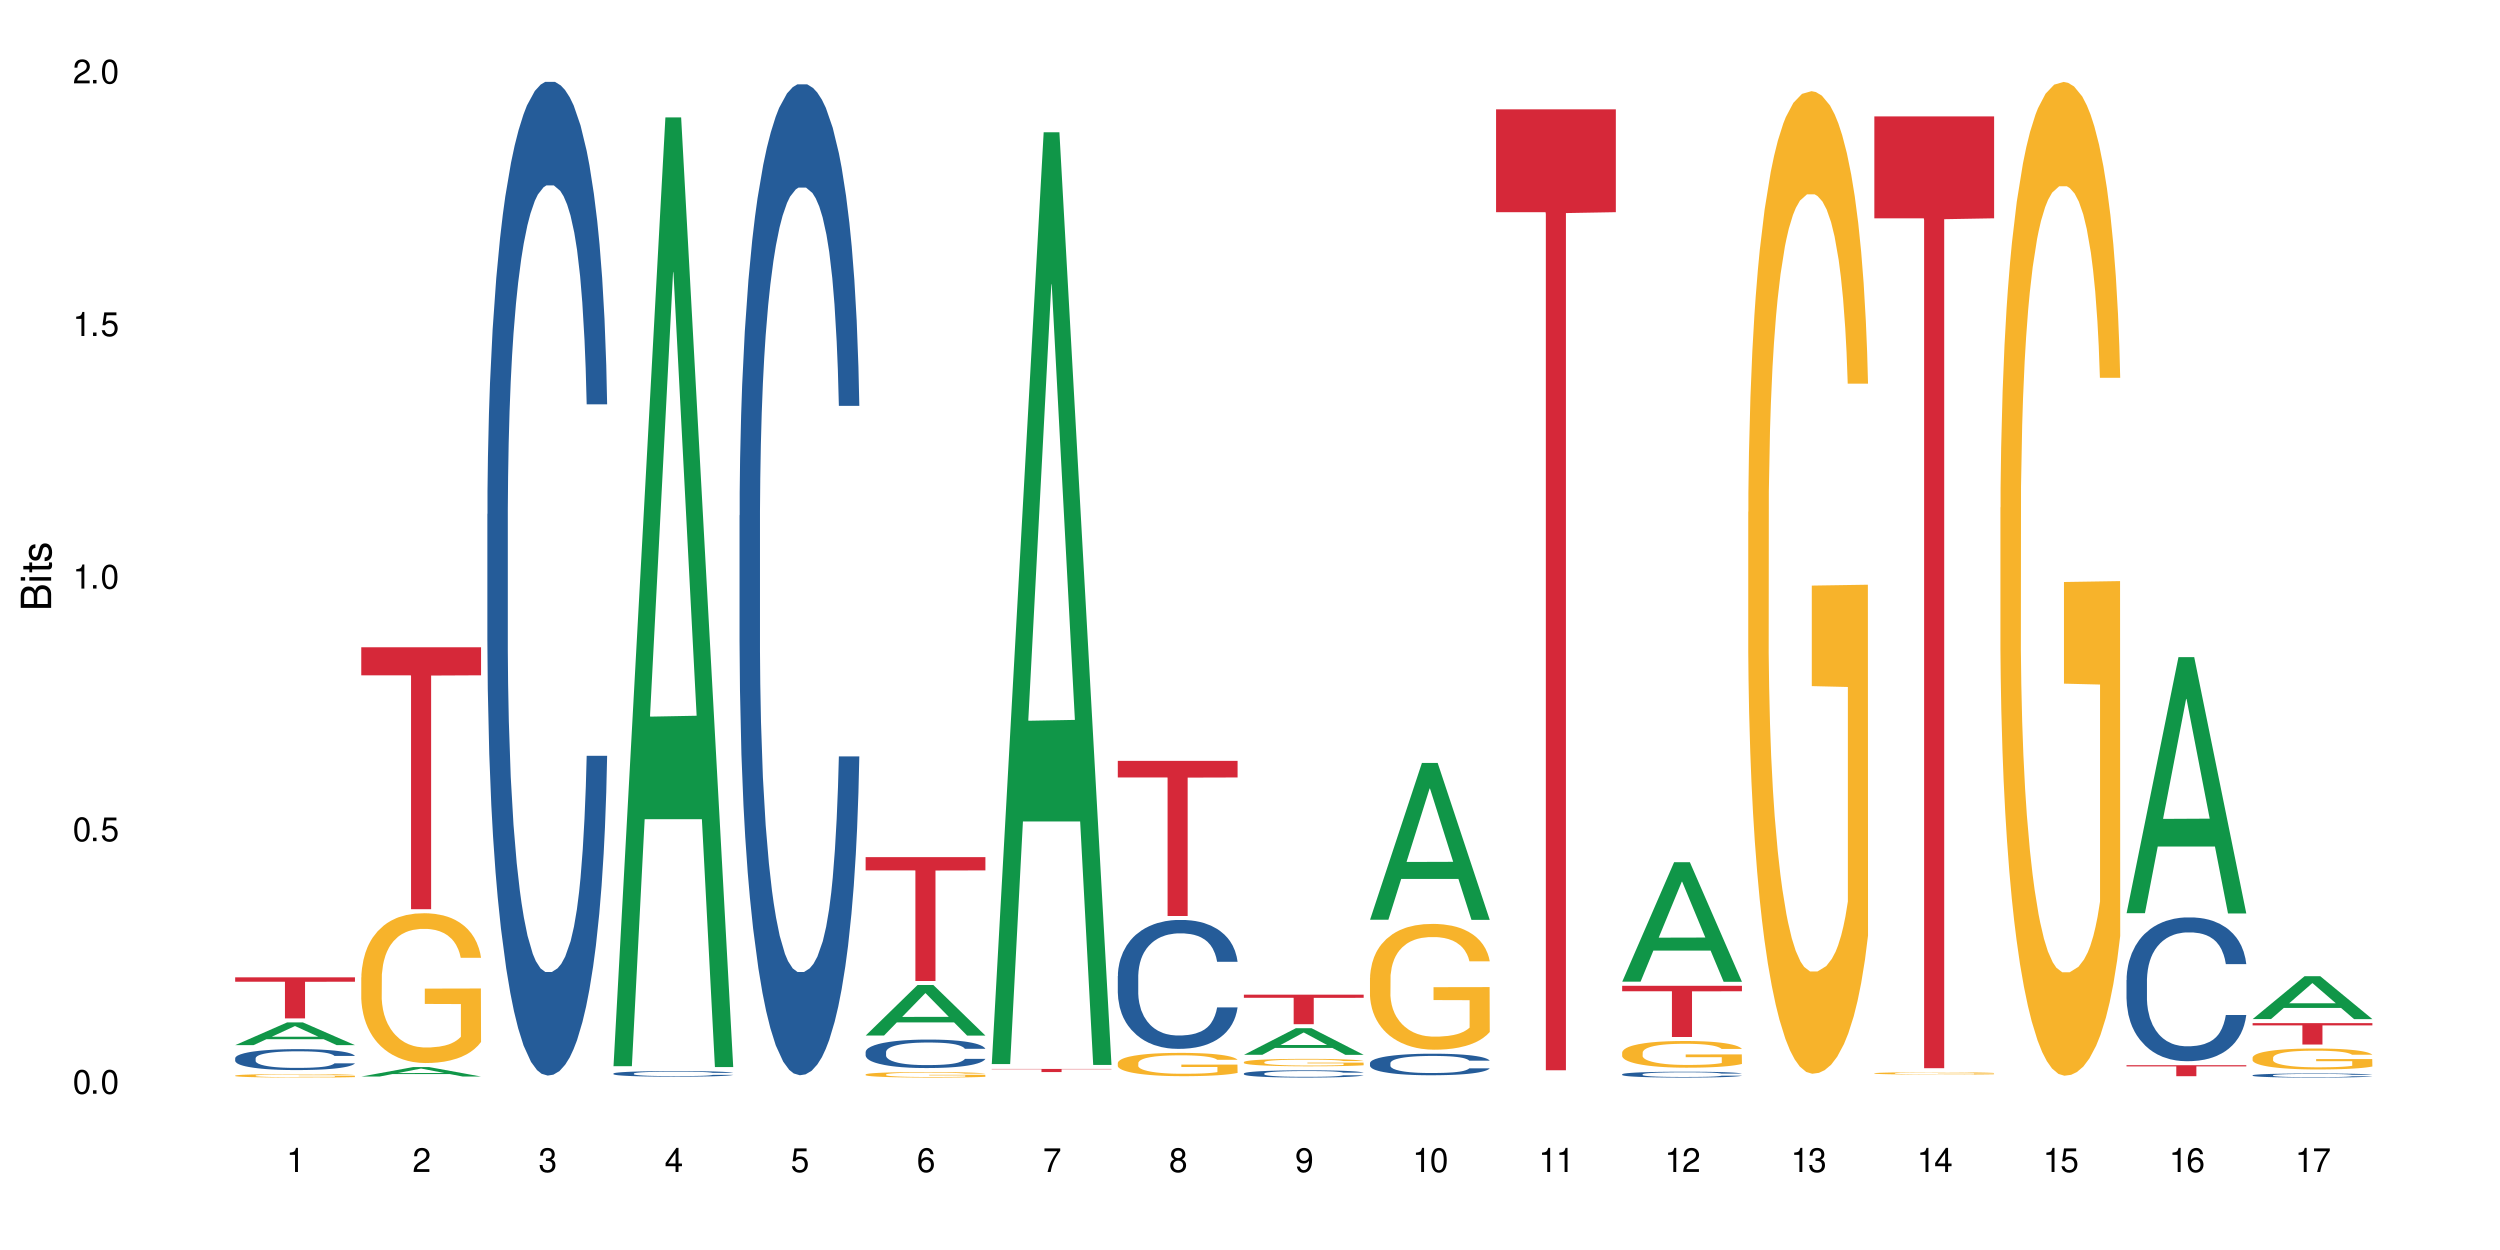
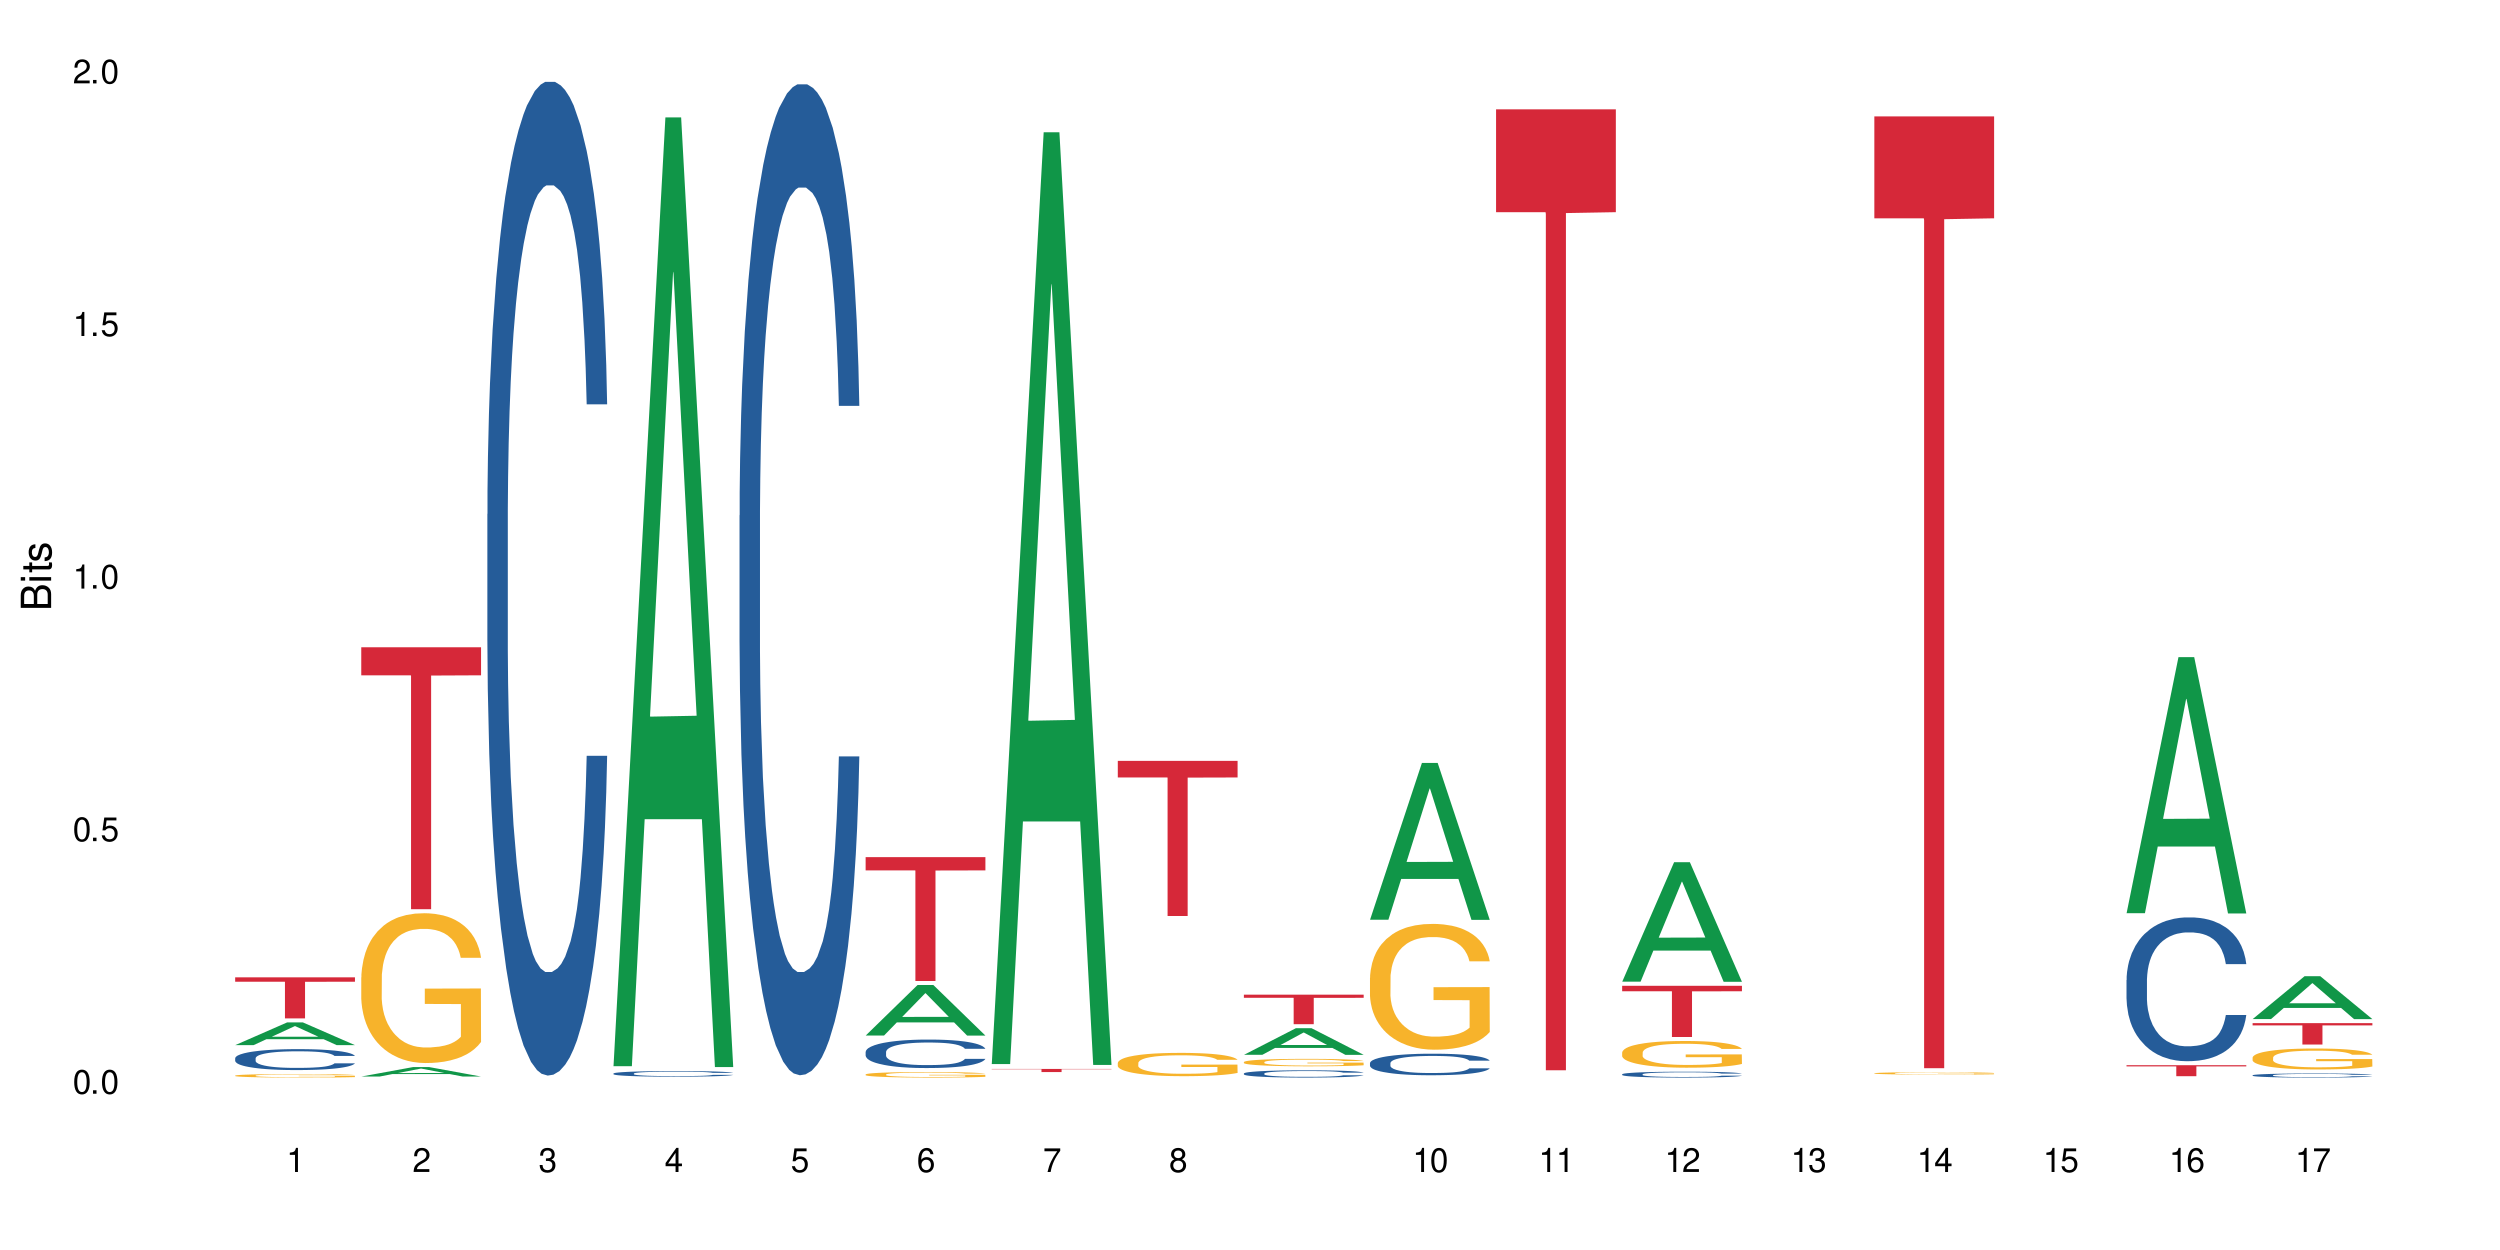
<svg xmlns="http://www.w3.org/2000/svg" xmlns:xlink="http://www.w3.org/1999/xlink" width="720" height="360" viewBox="0 0 720 360">
  <defs>
    <g>
      <g id="glyph-0-0">
</g>
      <g id="glyph-0-1">
        <path d="M 2.641 -6.938 C 2 -6.938 1.422 -6.656 1.078 -6.172 C 0.641 -5.562 0.406 -4.641 0.406 -3.359 C 0.406 -1.016 1.188 0.219 2.641 0.219 C 4.078 0.219 4.859 -1.016 4.859 -3.297 C 4.859 -4.641 4.656 -5.547 4.203 -6.172 C 3.844 -6.656 3.281 -6.938 2.641 -6.938 Z M 2.641 -6.188 C 3.547 -6.188 4 -5.25 4 -3.375 C 4 -1.406 3.562 -0.484 2.625 -0.484 C 1.734 -0.484 1.281 -1.438 1.281 -3.344 C 1.281 -5.25 1.734 -6.188 2.641 -6.188 Z M 2.641 -6.188 " />
      </g>
      <g id="glyph-0-2">
        <path d="M 1.828 -1 L 0.828 -1 L 0.828 0 L 1.828 0 Z M 1.828 -1 " />
      </g>
      <g id="glyph-0-3">
        <path d="M 4.562 -6.797 L 1.062 -6.797 L 0.547 -3.094 L 1.328 -3.094 C 1.719 -3.562 2.047 -3.734 2.578 -3.734 C 3.484 -3.734 4.062 -3.109 4.062 -2.094 C 4.062 -1.125 3.484 -0.531 2.578 -0.531 C 1.828 -0.531 1.375 -0.906 1.188 -1.672 L 0.328 -1.672 C 0.453 -1.109 0.547 -0.844 0.75 -0.594 C 1.125 -0.078 1.828 0.219 2.594 0.219 C 3.969 0.219 4.922 -0.781 4.922 -2.219 C 4.922 -3.562 4.031 -4.484 2.719 -4.484 C 2.25 -4.484 1.859 -4.359 1.469 -4.062 L 1.734 -5.969 L 4.562 -5.969 Z M 4.562 -6.797 " />
      </g>
      <g id="glyph-0-4">
        <path d="M 2.484 -4.938 L 2.484 0 L 3.328 0 L 3.328 -6.938 L 2.766 -6.938 C 2.469 -5.875 2.281 -5.734 0.984 -5.562 L 0.984 -4.938 Z M 2.484 -4.938 " />
      </g>
      <g id="glyph-0-5">
        <path d="M 4.859 -0.828 L 1.281 -0.828 C 1.359 -1.406 1.672 -1.781 2.5 -2.281 L 3.469 -2.828 C 4.406 -3.344 4.906 -4.062 4.906 -4.906 C 4.906 -5.484 4.672 -6.031 4.266 -6.406 C 3.859 -6.766 3.375 -6.938 2.719 -6.938 C 1.859 -6.938 1.219 -6.625 0.844 -6.031 C 0.609 -5.672 0.5 -5.234 0.484 -4.531 L 1.328 -4.531 C 1.359 -5.016 1.406 -5.281 1.531 -5.516 C 1.75 -5.938 2.188 -6.203 2.703 -6.203 C 3.469 -6.203 4.031 -5.641 4.031 -4.891 C 4.031 -4.344 3.719 -3.859 3.125 -3.516 L 2.234 -3 C 0.812 -2.172 0.406 -1.531 0.328 -0.016 L 4.859 -0.016 Z M 4.859 -0.828 " />
      </g>
      <g id="glyph-0-6">
        <path d="M 2.125 -3.188 L 2.578 -3.188 C 3.5 -3.188 3.984 -2.766 3.984 -1.922 C 3.984 -1.062 3.469 -0.531 2.594 -0.531 C 1.656 -0.531 1.203 -1 1.156 -2.016 L 0.312 -2.016 C 0.344 -1.453 0.438 -1.094 0.609 -0.781 C 0.953 -0.109 1.625 0.219 2.547 0.219 C 3.953 0.219 4.859 -0.625 4.859 -1.938 C 4.859 -2.828 4.516 -3.297 3.703 -3.594 C 4.344 -3.844 4.656 -4.328 4.656 -5.031 C 4.656 -6.219 3.875 -6.938 2.578 -6.938 C 1.203 -6.938 0.484 -6.172 0.453 -4.703 L 1.297 -4.703 C 1.312 -5.125 1.344 -5.359 1.453 -5.578 C 1.641 -5.969 2.062 -6.203 2.594 -6.203 C 3.344 -6.203 3.797 -5.75 3.797 -5 C 3.797 -4.516 3.609 -4.219 3.25 -4.047 C 3.016 -3.953 2.703 -3.922 2.125 -3.906 Z M 2.125 -3.188 " />
      </g>
      <g id="glyph-0-7">
        <path d="M 3.141 -1.672 L 3.141 0 L 3.984 0 L 3.984 -1.672 L 4.984 -1.672 L 4.984 -2.438 L 3.984 -2.438 L 3.984 -6.938 L 3.359 -6.938 L 0.266 -2.578 L 0.266 -1.672 Z M 3.141 -2.438 L 1 -2.438 L 3.141 -5.5 Z M 3.141 -2.438 " />
      </g>
      <g id="glyph-0-8">
        <path d="M 4.781 -5.125 C 4.609 -6.266 3.891 -6.938 2.844 -6.938 C 2.094 -6.938 1.422 -6.578 1.031 -5.953 C 0.594 -5.266 0.406 -4.422 0.406 -3.172 C 0.406 -2 0.578 -1.25 0.984 -0.641 C 1.359 -0.078 1.953 0.219 2.703 0.219 C 3.984 0.219 4.922 -0.75 4.922 -2.094 C 4.922 -3.375 4.062 -4.281 2.844 -4.281 C 2.172 -4.281 1.641 -4.031 1.281 -3.516 C 1.281 -5.234 1.828 -6.188 2.797 -6.188 C 3.391 -6.188 3.797 -5.797 3.938 -5.125 Z M 2.734 -3.531 C 3.547 -3.531 4.062 -2.953 4.062 -2.031 C 4.062 -1.156 3.484 -0.531 2.703 -0.531 C 1.922 -0.531 1.328 -1.188 1.328 -2.078 C 1.328 -2.938 1.906 -3.531 2.734 -3.531 Z M 2.734 -3.531 " />
      </g>
      <g id="glyph-0-9">
        <path d="M 4.984 -6.797 L 0.438 -6.797 L 0.438 -5.969 L 4.109 -5.969 C 2.5 -3.656 1.828 -2.234 1.328 0 L 2.219 0 C 2.594 -2.172 3.453 -4.047 4.984 -6.094 Z M 4.984 -6.797 " />
      </g>
      <g id="glyph-0-10">
        <path d="M 3.75 -3.656 C 4.469 -4.094 4.688 -4.438 4.688 -5.078 C 4.688 -6.172 3.844 -6.938 2.641 -6.938 C 1.438 -6.938 0.594 -6.172 0.594 -5.094 C 0.594 -4.438 0.812 -4.094 1.516 -3.656 C 0.734 -3.266 0.359 -2.703 0.359 -1.922 C 0.359 -0.656 1.281 0.219 2.641 0.219 C 3.984 0.219 4.922 -0.656 4.922 -1.922 C 4.922 -2.703 4.531 -3.266 3.75 -3.656 Z M 2.641 -6.188 C 3.359 -6.188 3.812 -5.75 3.812 -5.062 C 3.812 -4.406 3.344 -3.984 2.641 -3.984 C 1.922 -3.984 1.453 -4.406 1.453 -5.078 C 1.453 -5.75 1.922 -6.188 2.641 -6.188 Z M 2.641 -3.266 C 3.484 -3.266 4.062 -2.719 4.062 -1.906 C 4.062 -1.078 3.484 -0.531 2.625 -0.531 C 1.797 -0.531 1.219 -1.094 1.219 -1.906 C 1.219 -2.719 1.781 -3.266 2.641 -3.266 Z M 2.641 -3.266 " />
      </g>
      <g id="glyph-0-11">
-         <path d="M 0.516 -1.578 C 0.672 -0.453 1.406 0.219 2.438 0.219 C 3.188 0.219 3.859 -0.141 4.266 -0.766 C 4.688 -1.453 4.891 -2.297 4.891 -3.547 C 4.891 -4.719 4.703 -5.453 4.312 -6.078 C 3.938 -6.641 3.344 -6.938 2.594 -6.938 C 1.297 -6.938 0.359 -5.969 0.359 -4.625 C 0.359 -3.344 1.234 -2.453 2.453 -2.453 C 3.094 -2.453 3.578 -2.672 4.016 -3.203 C 4 -1.484 3.469 -0.531 2.5 -0.531 C 1.906 -0.531 1.484 -0.906 1.359 -1.578 Z M 2.578 -6.203 C 3.375 -6.203 3.969 -5.531 3.969 -4.641 C 3.969 -3.797 3.391 -3.188 2.547 -3.188 C 1.734 -3.188 1.234 -3.766 1.234 -4.688 C 1.234 -5.562 1.797 -6.203 2.578 -6.203 Z M 2.578 -6.203 " />
-       </g>
+         </g>
      <g id="glyph-1-0">
</g>
      <g id="glyph-1-1">
        <path d="M 0 -0.953 L 0 -4.891 C 0 -5.719 -0.234 -6.344 -0.734 -6.797 C -1.188 -7.234 -1.812 -7.469 -2.5 -7.469 C -3.547 -7.469 -4.188 -7 -4.625 -5.875 C -4.984 -6.688 -5.625 -7.094 -6.531 -7.094 C -7.172 -7.094 -7.734 -6.859 -8.141 -6.391 C -8.562 -5.922 -8.75 -5.344 -8.75 -4.5 L -8.75 -0.953 Z M -4.984 -2.062 L -7.766 -2.062 L -7.766 -4.219 C -7.766 -4.844 -7.688 -5.203 -7.453 -5.5 C -7.219 -5.812 -6.859 -5.969 -6.375 -5.969 C -5.891 -5.969 -5.531 -5.812 -5.297 -5.5 C -5.062 -5.203 -4.984 -4.844 -4.984 -4.219 Z M -0.984 -2.062 L -4 -2.062 L -4 -4.781 C -4 -5.766 -3.438 -6.359 -2.484 -6.359 C -1.547 -6.359 -0.984 -5.766 -0.984 -4.781 Z M -0.984 -2.062 " />
      </g>
      <g id="glyph-1-2">
        <path d="M -6.281 -1.797 L -6.281 -0.797 L 0 -0.797 L 0 -1.797 Z M -8.75 -1.797 L -8.75 -0.797 L -7.484 -0.797 L -7.484 -1.797 Z M -8.75 -1.797 " />
      </g>
      <g id="glyph-1-3">
        <path d="M -6.281 -3.047 L -6.281 -2.016 L -8.016 -2.016 L -8.016 -1.016 L -6.281 -1.016 L -6.281 -0.172 L -5.469 -0.172 L -5.469 -1.016 L -0.719 -1.016 C -0.078 -1.016 0.281 -1.453 0.281 -2.234 C 0.281 -2.5 0.25 -2.719 0.188 -3.047 L -0.641 -3.047 C -0.609 -2.906 -0.594 -2.766 -0.594 -2.562 C -0.594 -2.141 -0.719 -2.016 -1.156 -2.016 L -5.469 -2.016 L -5.469 -3.047 Z M -6.281 -3.047 " />
      </g>
      <g id="glyph-1-4">
        <path d="M -4.531 -5.25 C -5.766 -5.25 -6.469 -4.422 -6.469 -2.969 C -6.469 -1.516 -5.719 -0.562 -4.547 -0.562 C -3.562 -0.562 -3.094 -1.062 -2.734 -2.562 L -2.516 -3.484 C -2.344 -4.188 -2.094 -4.469 -1.641 -4.469 C -1.047 -4.469 -0.641 -3.875 -0.641 -3 C -0.641 -2.453 -0.797 -2 -1.062 -1.75 C -1.25 -1.594 -1.422 -1.531 -1.875 -1.469 L -1.875 -0.406 C -0.422 -0.453 0.281 -1.266 0.281 -2.922 C 0.281 -4.5 -0.5 -5.516 -1.719 -5.516 C -2.656 -5.516 -3.172 -4.984 -3.469 -3.734 L -3.703 -2.766 C -3.891 -1.953 -4.156 -1.609 -4.594 -1.609 C -5.188 -1.609 -5.547 -2.125 -5.547 -2.938 C -5.547 -3.75 -5.203 -4.172 -4.531 -4.203 Z M -4.531 -5.25 " />
      </g>
    </g>
  </defs>
-   <rect x="-72" y="-36" width="864" height="432" fill="rgb(100%, 100%, 100%)" fill-opacity="1" />
  <path fill-rule="nonzero" fill="rgb(6.275%, 58.824%, 28.235%)" fill-opacity="1" d="M 67.73 300.992 L 67.77 300.988 L 82.695 294.453 L 87.227 294.453 L 102.23 301 L 96.957 301 L 93.199 299.293 L 76.723 299.293 L 73.039 300.992 L 67.73 300.992 L 78.309 298.586 L 91.688 298.578 L 85.016 295.523 L 84.941 295.52 L 84.871 295.535 L 78.273 298.578 L 78.309 298.586 Z M 67.73 300.992 " />
  <path fill-rule="nonzero" fill="rgb(14.51%, 36.078%, 60%)" fill-opacity="1" d="M 67.73 304.773 L 67.773 304.77 L 67.773 304.637 L 67.898 304.426 L 68.195 304.164 L 68.488 303.98 L 69.246 303.656 L 70.297 303.344 L 71.391 303.102 L 72.191 302.957 L 72.906 302.848 L 74.547 302.641 L 75.598 302.539 L 76.734 302.445 L 78.121 302.352 L 79.133 302.297 L 81.402 302.207 L 83.086 302.168 L 84.391 302.152 L 87.211 302.152 L 88.891 302.176 L 90.113 302.203 L 91.457 302.246 L 92.594 302.297 L 94.57 302.418 L 96.34 302.57 L 97.137 302.66 L 98.402 302.828 L 99.367 302.996 L 100.043 303.137 L 100.797 303.344 L 101.473 303.59 L 101.977 303.871 L 102.23 304.109 L 96.34 304.109 L 96.043 303.887 L 95.707 303.719 L 95.078 303.492 L 94.445 303.332 L 93.562 303.172 L 92.762 303.066 L 91.668 302.961 L 90.703 302.895 L 89.691 302.848 L 88.723 302.812 L 86.875 302.781 L 84.727 302.781 L 83.93 302.793 L 82.289 302.836 L 81.402 302.875 L 80.141 302.949 L 79.258 303.023 L 78.207 303.133 L 77.492 303.227 L 76.609 303.371 L 75.977 303.496 L 75.262 303.68 L 74.84 303.816 L 74.461 303.969 L 74.125 304.152 L 73.875 304.344 L 73.703 304.551 L 73.621 304.746 L 73.621 305.602 L 73.703 305.801 L 73.914 306.031 L 74.461 306.367 L 75.262 306.66 L 76.188 306.891 L 77.07 307.055 L 77.574 307.133 L 78.25 307.223 L 79.301 307.332 L 80.816 307.441 L 81.699 307.484 L 83.043 307.531 L 84.434 307.551 L 86.285 307.551 L 87.926 307.531 L 89.02 307.504 L 90.156 307.457 L 91.711 307.363 L 92.68 307.277 L 93.52 307.172 L 94.152 307.066 L 94.57 306.98 L 95.203 306.809 L 95.707 306.621 L 96.086 306.43 L 96.34 306.242 L 102.23 306.242 L 101.977 306.461 L 101.598 306.676 L 101.219 306.836 L 100.629 307.027 L 99.957 307.199 L 98.988 307.391 L 98.191 307.52 L 97.137 307.656 L 96.172 307.762 L 95.117 307.855 L 93.562 307.965 L 92.551 308.02 L 91.457 308.07 L 90.156 308.113 L 88.516 308.152 L 86.746 308.176 L 85.105 308.18 L 83.34 308.168 L 82.035 308.148 L 80.309 308.098 L 78.164 308 L 76.609 307.895 L 75.387 307.789 L 74.336 307.68 L 73.156 307.531 L 71.645 307.289 L 70.719 307.102 L 70.086 306.945 L 69.371 306.73 L 68.867 306.539 L 68.277 306.23 L 67.855 305.84 L 67.73 305.535 Z M 67.73 304.773 " />
  <path fill-rule="nonzero" fill="rgb(96.863%, 70.196%, 16.863%)" fill-opacity="1" d="M 67.73 309.766 L 67.773 309.766 L 67.773 309.746 L 67.941 309.703 L 68.363 309.648 L 68.91 309.602 L 69.496 309.562 L 69.875 309.543 L 70.508 309.516 L 71.055 309.496 L 72.441 309.453 L 74.211 309.414 L 75.176 309.398 L 76.27 309.383 L 77.828 309.363 L 78.543 309.359 L 80.73 309.344 L 83.215 309.336 L 85.949 309.332 L 87.211 309.332 L 88.934 309.336 L 91.289 309.348 L 92.637 309.355 L 93.688 309.363 L 94.781 309.379 L 96.129 309.395 L 97.391 309.418 L 98.402 309.441 L 99.41 309.469 L 100.25 309.496 L 100.965 309.531 L 101.598 309.57 L 101.977 309.602 L 102.23 309.633 L 96.383 309.633 L 96.043 309.602 L 95.664 309.574 L 95.035 309.547 L 94.402 309.523 L 93.773 309.504 L 92.594 309.48 L 91.586 309.465 L 90.324 309.453 L 89.102 309.445 L 87.715 309.441 L 86.875 309.438 L 84.645 309.438 L 82.625 309.445 L 81.445 309.453 L 80.605 309.461 L 79.426 309.473 L 78.711 309.484 L 78.289 309.492 L 77.027 309.52 L 76.188 309.547 L 75.723 309.562 L 75.137 309.59 L 74.715 309.617 L 74.25 309.652 L 74 309.68 L 73.664 309.746 L 73.621 309.91 L 73.746 309.945 L 74 309.984 L 74.336 310.016 L 74.84 310.051 L 75.348 310.078 L 76.23 310.113 L 76.988 310.141 L 77.574 310.156 L 78.711 310.18 L 79.176 310.188 L 80.27 310.203 L 81.402 310.219 L 82.793 310.23 L 83.844 310.234 L 85.527 310.238 L 87.672 310.238 L 90.195 310.234 L 91.797 310.227 L 92.891 310.219 L 93.605 310.211 L 94.488 310.203 L 95.117 310.191 L 95.707 310.184 L 96.422 310.168 L 96.422 309.945 L 86.031 309.945 L 86.031 309.84 L 102.188 309.84 L 102.23 310.203 L 101.344 310.227 L 100.25 310.25 L 99.199 310.27 L 98.105 310.285 L 96.551 310.305 L 95.289 310.312 L 93.352 310.328 L 91.586 310.336 L 89.734 310.34 L 88.094 310.344 L 84.434 310.344 L 82.582 310.336 L 81.109 310.328 L 79.762 310.32 L 78.418 310.309 L 76.734 310.289 L 75.641 310.273 L 74.504 310.254 L 73.367 310.23 L 72.359 310.207 L 71.688 310.188 L 71.012 310.164 L 70.297 310.137 L 69.625 310.105 L 69.121 310.078 L 68.656 310.043 L 68.32 310.012 L 67.984 309.973 L 67.816 309.938 L 67.73 309.91 Z M 67.73 309.766 " />
  <path fill-rule="nonzero" fill="rgb(83.922%, 15.686%, 22.353%)" fill-opacity="1" d="M 67.73 281.477 L 102.23 281.477 L 102.23 282.742 L 87.852 282.754 L 87.852 293.305 L 82.066 293.305 L 82.066 282.766 L 81.984 282.742 L 67.73 282.742 Z M 67.73 281.477 " />
  <path fill-rule="nonzero" fill="rgb(6.275%, 58.824%, 28.235%)" fill-opacity="1" d="M 104.043 310.043 L 104.082 310.039 L 119.008 307.309 L 123.543 307.309 L 138.543 310.043 L 133.273 310.043 L 129.512 309.328 L 113.039 309.328 L 109.352 310.043 L 104.043 310.043 L 114.621 309.035 L 128 309.031 L 121.332 307.754 L 121.258 307.75 L 121.184 307.758 L 114.586 309.031 L 114.621 309.035 Z M 104.043 310.043 " />
  <path fill-rule="nonzero" fill="rgb(96.863%, 70.196%, 16.863%)" fill-opacity="1" d="M 104.043 281.488 L 104.086 281.449 L 104.086 280.66 L 104.254 278.887 L 104.676 276.445 L 105.223 274.434 L 105.812 272.859 L 106.191 272.031 L 106.82 270.848 L 107.367 269.98 L 108.758 268.211 L 110.523 266.555 L 111.492 265.844 L 112.586 265.176 L 114.141 264.426 L 114.855 264.148 L 117.043 263.52 L 119.527 263.125 L 122.262 263.008 L 123.523 263.047 L 125.25 263.203 L 127.605 263.637 L 128.949 264.031 L 130.004 264.426 L 131.098 264.938 L 132.441 265.727 L 133.703 266.672 L 134.715 267.617 L 135.723 268.801 L 136.566 270.062 L 137.281 271.441 L 137.91 273.094 L 138.289 274.473 L 138.543 275.852 L 132.695 275.852 L 132.359 274.473 L 131.98 273.41 L 131.348 272.109 L 130.719 271.164 L 130.086 270.414 L 128.91 269.391 L 127.898 268.762 L 126.637 268.211 L 125.418 267.855 L 124.027 267.617 L 123.188 267.539 L 120.957 267.539 L 118.938 267.816 L 117.758 268.129 L 116.918 268.445 L 115.738 269.035 L 115.023 269.508 L 114.605 269.824 L 113.344 271.047 L 112.5 272.148 L 112.039 272.898 L 111.449 274.082 L 111.027 275.145 L 110.566 276.719 L 110.312 277.902 L 109.977 280.582 L 109.934 287.676 L 110.062 289.172 L 110.312 290.789 L 110.648 292.207 L 111.156 293.703 L 111.66 294.848 L 112.543 296.383 L 113.301 297.406 L 113.891 298.078 L 115.023 299.141 L 115.488 299.496 L 116.582 300.207 L 117.719 300.758 L 119.105 301.23 L 120.156 301.465 L 121.84 301.664 L 123.984 301.664 L 126.512 301.426 L 128.109 301.113 L 129.203 300.797 L 129.918 300.52 L 130.801 300.086 L 131.434 299.691 L 132.023 299.258 L 132.738 298.59 L 132.738 289.172 L 122.344 289.133 L 122.344 284.719 L 138.5 284.68 L 138.543 300.086 L 137.66 301.152 L 136.566 302.176 L 135.512 302.965 L 134.418 303.633 L 132.863 304.383 L 131.602 304.855 L 129.664 305.406 L 127.898 305.762 L 126.047 305.996 L 124.406 306.117 L 122.473 306.156 L 120.746 306.078 L 118.895 305.84 L 117.422 305.523 L 116.078 305.129 L 114.73 304.617 L 113.047 303.789 L 111.953 303.121 L 110.816 302.293 L 109.684 301.309 L 108.672 300.246 L 108 299.418 L 107.324 298.473 L 106.609 297.289 L 105.938 295.949 L 105.434 294.727 L 104.969 293.348 L 104.633 292.047 L 104.297 290.273 L 104.129 288.855 L 104.043 287.637 Z M 104.043 281.488 " />
  <path fill-rule="nonzero" fill="rgb(83.922%, 15.686%, 22.353%)" fill-opacity="1" d="M 104.043 186.414 L 138.543 186.414 L 138.543 194.488 L 124.164 194.559 L 124.164 261.855 L 118.379 261.855 L 118.379 194.633 L 118.297 194.488 L 104.043 194.488 Z M 104.043 186.414 " />
  <path fill-rule="nonzero" fill="rgb(14.51%, 36.078%, 60%)" fill-opacity="1" d="M 140.359 148.098 L 140.398 147.836 L 140.398 141.555 L 140.527 131.617 L 140.82 119.059 L 141.117 110.426 L 141.871 94.992 L 142.926 80.082 L 144.02 68.57 L 144.816 61.77 L 145.531 56.535 L 147.172 46.859 L 148.227 41.887 L 149.359 37.441 L 150.75 32.992 L 151.758 30.375 L 154.031 26.191 L 155.715 24.359 L 157.02 23.574 L 159.836 23.574 L 161.52 24.621 L 162.738 25.93 L 164.086 28.023 L 165.223 30.375 L 167.199 36.133 L 168.965 43.457 L 169.766 47.641 L 171.027 55.75 L 171.996 63.602 L 172.668 70.402 L 173.426 80.082 L 174.098 91.852 L 174.605 105.195 L 174.855 116.441 L 168.965 116.441 L 168.672 105.98 L 168.336 97.871 L 167.703 87.145 L 167.074 79.559 L 166.191 71.973 L 165.391 67 L 164.297 62.031 L 163.328 58.891 L 162.32 56.535 L 161.352 54.969 L 159.5 53.398 L 157.355 53.398 L 156.555 53.922 L 154.914 56.012 L 154.031 57.844 L 152.77 61.508 L 151.887 64.906 L 150.832 70.141 L 150.117 74.586 L 149.234 81.387 L 148.605 87.406 L 147.891 96.039 L 147.469 102.578 L 147.09 109.902 L 146.754 118.535 L 146.5 127.691 L 146.332 137.371 L 146.25 146.789 L 146.25 187.336 L 146.332 196.754 L 146.543 207.742 L 147.09 223.699 L 147.891 237.562 L 148.812 248.551 L 149.699 256.398 L 150.203 260.059 L 150.875 264.246 L 151.926 269.477 L 153.441 274.711 L 154.324 276.801 L 155.672 278.895 L 157.059 279.941 L 158.91 279.941 L 160.551 278.895 L 161.645 277.586 L 162.781 275.496 L 164.34 271.047 L 165.305 266.863 L 166.148 261.891 L 166.777 256.922 L 167.199 252.734 L 167.832 244.625 L 168.336 235.73 L 168.715 226.574 L 168.965 217.68 L 174.855 217.68 L 174.605 228.145 L 174.227 238.348 L 173.848 245.934 L 173.258 255.09 L 172.586 263.199 L 171.617 272.355 L 170.816 278.371 L 169.766 284.914 L 168.797 289.883 L 167.746 294.328 L 166.191 299.562 L 165.18 302.18 L 164.086 304.531 L 162.781 306.625 L 161.141 308.457 L 159.375 309.504 L 157.734 309.766 L 155.965 309.242 L 154.664 308.195 L 152.938 305.84 L 150.793 301.133 L 149.234 296.16 L 148.016 291.191 L 146.965 285.957 L 145.785 278.895 L 144.27 267.387 L 143.344 258.492 L 142.715 251.168 L 142 240.965 L 141.492 231.809 L 140.906 217.16 L 140.484 198.586 L 140.359 184.195 Z M 140.359 148.098 " />
  <path fill-rule="nonzero" fill="rgb(6.275%, 58.824%, 28.235%)" fill-opacity="1" d="M 176.672 307.059 L 176.707 306.801 L 191.637 33.816 L 196.168 33.816 L 211.168 307.312 L 205.898 307.312 L 202.141 235.922 L 185.664 235.922 L 181.98 307.059 L 176.672 307.059 L 187.25 206.391 L 200.629 206.133 L 193.957 78.5 L 193.883 78.242 L 193.809 79.012 L 187.211 206.133 L 187.25 206.391 Z M 176.672 307.059 " />
  <path fill-rule="nonzero" fill="rgb(14.51%, 36.078%, 60%)" fill-opacity="1" d="M 176.672 309.172 L 176.715 309.172 L 176.715 309.137 L 176.84 309.078 L 177.133 309.008 L 177.43 308.957 L 178.188 308.871 L 179.238 308.785 L 180.332 308.723 L 181.133 308.684 L 181.848 308.652 L 183.488 308.598 L 184.539 308.57 L 185.676 308.543 L 187.062 308.52 L 188.074 308.504 L 190.344 308.48 L 192.027 308.469 L 193.332 308.465 L 196.152 308.465 L 197.832 308.473 L 199.055 308.48 L 200.398 308.492 L 201.535 308.504 L 203.512 308.539 L 205.281 308.578 L 206.078 308.602 L 207.34 308.648 L 208.309 308.691 L 208.98 308.73 L 209.738 308.785 L 210.414 308.852 L 210.918 308.93 L 211.168 308.992 L 205.281 308.992 L 204.984 308.934 L 204.648 308.887 L 204.02 308.828 L 203.387 308.785 L 202.504 308.742 L 201.703 308.711 L 200.609 308.684 L 199.641 308.668 L 198.633 308.652 L 197.664 308.645 L 195.812 308.637 L 192.867 308.637 L 191.227 308.648 L 190.344 308.66 L 189.082 308.68 L 188.199 308.699 L 187.148 308.73 L 186.434 308.754 L 185.547 308.793 L 184.918 308.828 L 184.203 308.875 L 183.781 308.914 L 183.402 308.957 L 183.066 309.004 L 182.812 309.055 L 182.645 309.109 L 182.562 309.164 L 182.562 309.395 L 182.645 309.449 L 182.855 309.512 L 183.402 309.602 L 184.203 309.68 L 185.129 309.742 L 186.012 309.785 L 186.516 309.809 L 187.188 309.832 L 188.242 309.859 L 189.754 309.891 L 190.641 309.902 L 191.984 309.914 L 193.375 309.918 L 195.227 309.918 L 196.867 309.914 L 197.961 309.906 L 199.094 309.895 L 200.652 309.867 L 201.621 309.844 L 202.461 309.816 L 203.094 309.789 L 203.512 309.766 L 204.145 309.719 L 204.648 309.668 L 205.027 309.617 L 205.281 309.566 L 211.168 309.566 L 210.918 309.625 L 210.539 309.684 L 210.16 309.727 L 209.57 309.777 L 208.898 309.824 L 207.93 309.875 L 207.133 309.91 L 206.078 309.949 L 205.113 309.977 L 204.059 310 L 202.504 310.031 L 201.492 310.047 L 200.398 310.059 L 199.094 310.07 L 197.453 310.082 L 195.688 310.086 L 194.047 310.09 L 192.281 310.086 L 190.977 310.078 L 189.25 310.066 L 187.105 310.039 L 185.547 310.012 L 184.328 309.984 L 183.277 309.953 L 182.098 309.914 L 180.586 309.848 L 179.66 309.797 L 179.027 309.758 L 178.312 309.699 L 177.809 309.648 L 177.219 309.562 L 176.797 309.457 L 176.672 309.375 Z M 176.672 309.172 " />
  <path fill-rule="nonzero" fill="rgb(14.51%, 36.078%, 60%)" fill-opacity="1" d="M 212.984 148.457 L 213.027 148.199 L 213.027 141.938 L 213.152 132.023 L 213.449 119.504 L 213.742 110.895 L 214.5 95.5 L 215.551 80.633 L 216.645 69.152 L 217.445 62.371 L 218.16 57.152 L 219.801 47.5 L 220.852 42.547 L 221.988 38.109 L 223.375 33.676 L 224.387 31.066 L 226.66 26.895 L 228.34 25.066 L 229.645 24.285 L 232.465 24.285 L 234.148 25.328 L 235.367 26.633 L 236.715 28.719 L 237.848 31.066 L 239.828 36.805 L 241.594 44.109 L 242.395 48.285 L 243.656 56.371 L 244.621 64.199 L 245.297 70.98 L 246.055 80.633 L 246.727 92.371 L 247.23 105.676 L 247.484 116.895 L 241.594 116.895 L 241.301 106.457 L 240.961 98.371 L 240.332 87.676 L 239.699 80.109 L 238.816 72.547 L 238.016 67.59 L 236.922 62.633 L 235.957 59.5 L 234.945 57.152 L 233.98 55.59 L 232.129 54.023 L 229.98 54.023 L 229.184 54.547 L 227.543 56.633 L 226.66 58.457 L 225.395 62.109 L 224.512 65.5 L 223.461 70.719 L 222.746 75.152 L 221.863 81.938 L 221.23 87.938 L 220.516 96.547 L 220.094 103.066 L 219.715 110.371 L 219.379 118.98 L 219.129 128.109 L 218.961 137.762 L 218.875 147.152 L 218.875 187.59 L 218.961 196.98 L 219.168 207.938 L 219.715 223.852 L 220.516 237.676 L 221.441 248.633 L 222.324 256.461 L 222.828 260.109 L 223.504 264.285 L 224.555 269.504 L 226.07 274.719 L 226.953 276.809 L 228.301 278.895 L 229.688 279.938 L 231.539 279.938 L 233.18 278.895 L 234.273 277.59 L 235.41 275.504 L 236.965 271.066 L 237.934 266.895 L 238.773 261.938 L 239.406 256.98 L 239.828 252.809 L 240.457 244.719 L 240.961 235.852 L 241.34 226.719 L 241.594 217.852 L 247.484 217.852 L 247.23 228.285 L 246.852 238.461 L 246.473 246.023 L 245.883 255.156 L 245.211 263.242 L 244.242 272.371 L 243.445 278.371 L 242.395 284.895 L 241.426 289.852 L 240.375 294.285 L 238.816 299.504 L 237.809 302.113 L 236.715 304.461 L 235.41 306.547 L 233.77 308.371 L 232 309.414 L 230.359 309.676 L 228.594 309.156 L 227.289 308.113 L 225.566 305.762 L 223.418 301.066 L 221.863 296.113 L 220.641 291.156 L 219.59 285.938 L 218.414 278.895 L 216.898 267.414 L 215.973 258.547 L 215.34 251.242 L 214.625 241.066 L 214.121 231.938 L 213.531 217.328 L 213.113 198.809 L 212.984 184.457 Z M 212.984 148.457 " />
  <path fill-rule="nonzero" fill="rgb(6.275%, 58.824%, 28.235%)" fill-opacity="1" d="M 249.301 298.234 L 249.336 298.223 L 264.262 283.676 L 268.797 283.676 L 283.797 298.25 L 278.527 298.25 L 274.766 294.445 L 258.293 294.445 L 254.605 298.234 L 249.301 298.234 L 259.875 292.871 L 273.258 292.855 L 266.586 286.055 L 266.512 286.043 L 266.438 286.082 L 259.84 292.855 L 259.875 292.871 Z M 249.301 298.234 " />
  <path fill-rule="nonzero" fill="rgb(14.51%, 36.078%, 60%)" fill-opacity="1" d="M 249.301 302.969 L 249.34 302.961 L 249.34 302.781 L 249.469 302.496 L 249.762 302.137 L 250.055 301.887 L 250.812 301.445 L 251.867 301.02 L 252.961 300.688 L 253.758 300.492 L 254.473 300.344 L 256.113 300.066 L 257.168 299.926 L 258.301 299.797 L 259.691 299.668 L 260.699 299.594 L 262.973 299.477 L 264.656 299.422 L 265.957 299.398 L 268.777 299.398 L 270.461 299.43 L 271.68 299.469 L 273.027 299.527 L 274.164 299.594 L 276.141 299.758 L 277.906 299.969 L 278.707 300.09 L 279.969 300.32 L 280.938 300.547 L 281.609 300.742 L 282.367 301.02 L 283.039 301.355 L 283.543 301.738 L 283.797 302.059 L 277.906 302.059 L 277.613 301.762 L 277.277 301.527 L 276.645 301.223 L 276.016 301.004 L 275.129 300.785 L 274.332 300.645 L 273.238 300.5 L 272.27 300.41 L 271.262 300.344 L 270.293 300.301 L 268.441 300.254 L 266.297 300.254 L 265.496 300.27 L 263.855 300.328 L 262.973 300.383 L 261.711 300.488 L 260.828 300.582 L 259.773 300.734 L 259.059 300.859 L 258.176 301.055 L 257.543 301.227 L 256.828 301.477 L 256.41 301.664 L 256.031 301.871 L 255.695 302.121 L 255.441 302.383 L 255.273 302.66 L 255.188 302.93 L 255.188 304.09 L 255.273 304.359 L 255.484 304.676 L 256.031 305.133 L 256.828 305.531 L 257.754 305.844 L 258.641 306.07 L 259.145 306.176 L 259.816 306.293 L 260.867 306.445 L 262.383 306.594 L 263.266 306.652 L 264.613 306.715 L 266 306.742 L 267.852 306.742 L 269.492 306.715 L 270.586 306.676 L 271.723 306.617 L 273.277 306.488 L 274.246 306.367 L 275.09 306.227 L 275.719 306.086 L 276.141 305.965 L 276.77 305.73 L 277.277 305.477 L 277.656 305.215 L 277.906 304.961 L 283.797 304.961 L 283.543 305.262 L 283.164 305.551 L 282.789 305.77 L 282.199 306.031 L 281.523 306.266 L 280.559 306.527 L 279.758 306.699 L 278.707 306.887 L 277.738 307.027 L 276.688 307.156 L 275.129 307.305 L 274.121 307.379 L 273.027 307.449 L 271.723 307.508 L 270.082 307.562 L 268.316 307.59 L 266.676 307.598 L 264.906 307.582 L 263.602 307.555 L 261.879 307.484 L 259.734 307.352 L 258.176 307.207 L 256.957 307.066 L 255.902 306.918 L 254.727 306.715 L 253.211 306.383 L 252.285 306.129 L 251.656 305.918 L 250.941 305.629 L 250.434 305.363 L 249.848 304.945 L 249.426 304.414 L 249.301 304 Z M 249.301 302.969 " />
  <path fill-rule="nonzero" fill="rgb(96.863%, 70.196%, 16.863%)" fill-opacity="1" d="M 249.301 309.434 L 249.34 309.43 L 249.34 309.402 L 249.508 309.336 L 249.93 309.246 L 250.477 309.172 L 251.066 309.113 L 251.445 309.082 L 252.074 309.039 L 252.621 309.008 L 254.012 308.941 L 255.777 308.879 L 256.746 308.855 L 257.84 308.828 L 259.395 308.801 L 260.109 308.793 L 262.301 308.77 L 264.781 308.754 L 267.516 308.75 L 268.777 308.75 L 270.504 308.758 L 272.859 308.773 L 274.203 308.789 L 275.258 308.801 L 276.352 308.82 L 277.695 308.852 L 278.957 308.887 L 279.969 308.922 L 280.977 308.965 L 281.82 309.012 L 282.535 309.062 L 283.164 309.121 L 283.543 309.172 L 283.797 309.223 L 277.949 309.223 L 277.613 309.172 L 277.234 309.133 L 276.602 309.086 L 275.973 309.051 L 275.34 309.023 L 274.164 308.984 L 273.152 308.961 L 271.891 308.941 L 270.672 308.93 L 269.281 308.922 L 268.441 308.918 L 266.211 308.918 L 264.191 308.926 L 263.016 308.938 L 262.172 308.949 L 260.996 308.973 L 260.281 308.988 L 259.859 309 L 258.598 309.047 L 257.754 309.086 L 257.293 309.117 L 256.703 309.16 L 256.281 309.199 L 255.82 309.258 L 255.566 309.301 L 255.23 309.398 L 255.188 309.66 L 255.316 309.719 L 255.566 309.777 L 255.902 309.828 L 256.41 309.883 L 256.914 309.926 L 257.797 309.984 L 258.555 310.02 L 259.145 310.047 L 260.281 310.086 L 260.742 310.098 L 261.836 310.125 L 262.973 310.145 L 264.359 310.164 L 265.41 310.172 L 267.094 310.18 L 269.242 310.18 L 271.766 310.168 L 273.363 310.156 L 274.457 310.148 L 275.172 310.137 L 276.055 310.121 L 276.688 310.105 L 277.277 310.09 L 277.992 310.066 L 277.992 309.719 L 267.602 309.715 L 267.602 309.551 L 283.754 309.551 L 283.797 310.121 L 282.914 310.16 L 281.82 310.199 L 280.77 310.227 L 279.676 310.25 L 278.117 310.277 L 276.855 310.297 L 274.922 310.316 L 273.152 310.328 L 271.301 310.34 L 269.66 310.344 L 267.727 310.344 L 266 310.34 L 264.148 310.332 L 262.676 310.32 L 261.332 310.309 L 259.984 310.289 L 258.301 310.258 L 257.207 310.234 L 256.074 310.203 L 254.938 310.164 L 253.926 310.125 L 252.582 310.062 L 251.867 310.016 L 251.191 309.969 L 250.688 309.922 L 250.223 309.871 L 249.887 309.824 L 249.551 309.758 L 249.383 309.707 L 249.301 309.66 Z M 249.301 309.434 " />
  <path fill-rule="nonzero" fill="rgb(83.922%, 15.686%, 22.353%)" fill-opacity="1" d="M 249.301 246.855 L 283.797 246.855 L 283.797 250.672 L 269.418 250.707 L 269.418 282.523 L 263.633 282.523 L 263.633 250.738 L 263.551 250.672 L 249.301 250.672 Z M 249.301 246.855 " />
  <path fill-rule="nonzero" fill="rgb(6.275%, 58.824%, 28.235%)" fill-opacity="1" d="M 285.613 306.445 L 285.648 306.191 L 300.578 38.098 L 305.109 38.098 L 320.109 306.699 L 314.84 306.699 L 311.082 236.586 L 294.605 236.586 L 290.922 306.445 L 285.613 306.445 L 296.191 207.582 L 309.57 207.328 L 302.898 81.98 L 302.824 81.73 L 302.75 82.484 L 296.152 207.328 L 296.191 207.582 Z M 285.613 306.445 " />
  <path fill-rule="nonzero" fill="rgb(83.922%, 15.686%, 22.353%)" fill-opacity="1" d="M 285.613 307.848 L 320.109 307.848 L 320.109 307.945 L 305.734 307.945 L 305.734 308.75 L 299.949 308.75 L 299.949 307.949 L 299.863 307.945 L 285.613 307.945 Z M 285.613 307.848 " />
-   <path fill-rule="nonzero" fill="rgb(14.51%, 36.078%, 60%)" fill-opacity="1" d="M 321.926 281.109 L 321.969 281.074 L 321.969 280.262 L 322.094 278.973 L 322.391 277.344 L 322.684 276.223 L 323.441 274.223 L 324.492 272.289 L 325.586 270.797 L 326.387 269.914 L 327.102 269.234 L 328.742 267.98 L 329.793 267.336 L 330.93 266.758 L 332.316 266.184 L 333.328 265.844 L 335.598 265.301 L 337.281 265.062 L 338.586 264.961 L 341.406 264.961 L 343.086 265.098 L 344.309 265.266 L 345.652 265.539 L 346.789 265.844 L 348.766 266.59 L 350.535 267.539 L 351.332 268.082 L 352.598 269.133 L 353.562 270.152 L 354.238 271.035 L 354.992 272.289 L 355.668 273.816 L 356.172 275.547 L 356.426 277.004 L 350.535 277.004 L 350.238 275.648 L 349.902 274.598 L 349.273 273.207 L 348.641 272.223 L 347.758 271.238 L 346.957 270.594 L 345.863 269.949 L 344.898 269.543 L 343.887 269.234 L 342.918 269.031 L 341.07 268.828 L 338.922 268.828 L 338.125 268.895 L 336.484 269.168 L 335.598 269.406 L 334.336 269.879 L 333.453 270.32 L 332.402 271 L 331.688 271.578 L 330.805 272.457 L 330.172 273.238 L 329.457 274.359 L 329.035 275.207 L 328.656 276.156 L 328.32 277.277 L 328.07 278.465 L 327.898 279.719 L 327.816 280.941 L 327.816 286.199 L 327.898 287.422 L 328.109 288.844 L 328.656 290.914 L 329.457 292.715 L 330.383 294.137 L 331.266 295.156 L 331.77 295.629 L 332.445 296.172 L 333.496 296.852 L 335.012 297.531 L 335.895 297.801 L 337.238 298.074 L 338.629 298.211 L 340.48 298.211 L 342.121 298.074 L 343.215 297.902 L 344.352 297.633 L 345.906 297.055 L 346.875 296.512 L 347.715 295.867 L 348.348 295.223 L 348.766 294.68 L 349.398 293.629 L 349.902 292.477 L 350.281 291.289 L 350.535 290.133 L 356.426 290.133 L 356.172 291.492 L 355.793 292.816 L 355.414 293.797 L 354.824 294.984 L 354.152 296.039 L 353.184 297.227 L 352.387 298.004 L 351.332 298.855 L 350.367 299.5 L 349.312 300.074 L 347.758 300.754 L 346.746 301.094 L 345.652 301.398 L 344.352 301.668 L 342.711 301.906 L 340.941 302.043 L 339.301 302.078 L 337.535 302.008 L 336.23 301.875 L 334.504 301.566 L 332.359 300.957 L 330.805 300.312 L 329.582 299.668 L 328.531 298.988 L 327.352 298.074 L 325.84 296.582 L 324.914 295.426 L 324.281 294.477 L 323.566 293.152 L 323.062 291.965 L 322.473 290.066 L 322.051 287.656 L 321.926 285.793 Z M 321.926 281.109 " />
  <path fill-rule="nonzero" fill="rgb(96.863%, 70.196%, 16.863%)" fill-opacity="1" d="M 321.926 306.105 L 321.969 306.098 L 321.969 305.977 L 322.137 305.699 L 322.559 305.32 L 323.105 305.008 L 323.691 304.762 L 324.07 304.633 L 324.703 304.449 L 325.25 304.312 L 326.637 304.039 L 328.406 303.781 L 329.371 303.672 L 330.465 303.566 L 332.023 303.449 L 332.738 303.406 L 334.926 303.309 L 337.41 303.246 L 340.145 303.227 L 341.406 303.234 L 343.129 303.258 L 345.484 303.328 L 346.832 303.387 L 347.883 303.449 L 348.977 303.527 L 350.324 303.652 L 351.586 303.797 L 352.598 303.945 L 353.605 304.129 L 354.445 304.324 L 355.16 304.539 L 355.793 304.797 L 356.172 305.012 L 356.426 305.227 L 350.578 305.227 L 350.238 305.012 L 349.859 304.848 L 349.23 304.645 L 348.598 304.496 L 347.969 304.383 L 346.789 304.223 L 345.781 304.125 L 344.52 304.039 L 343.297 303.984 L 341.91 303.945 L 341.07 303.934 L 338.84 303.934 L 336.82 303.977 L 335.641 304.027 L 334.801 304.074 L 333.621 304.168 L 332.906 304.238 L 332.484 304.289 L 331.223 304.48 L 330.383 304.652 L 329.918 304.766 L 329.332 304.953 L 328.91 305.117 L 328.445 305.363 L 328.195 305.547 L 327.859 305.965 L 327.816 307.066 L 327.941 307.301 L 328.195 307.551 L 328.531 307.773 L 329.035 308.004 L 329.539 308.184 L 330.426 308.422 L 331.184 308.582 L 331.77 308.688 L 332.906 308.852 L 333.371 308.906 L 334.465 309.016 L 335.598 309.102 L 336.988 309.176 L 338.039 309.215 L 339.723 309.242 L 341.867 309.242 L 344.391 309.207 L 345.992 309.156 L 347.086 309.109 L 347.801 309.066 L 348.684 309 L 349.312 308.938 L 349.902 308.871 L 350.617 308.766 L 350.617 307.301 L 340.227 307.293 L 340.227 306.605 L 356.383 306.602 L 356.426 309 L 355.539 309.164 L 354.445 309.324 L 353.395 309.445 L 352.301 309.551 L 350.746 309.668 L 349.484 309.742 L 347.547 309.828 L 345.781 309.883 L 343.93 309.918 L 342.289 309.938 L 340.352 309.941 L 338.629 309.93 L 336.777 309.895 L 335.305 309.844 L 333.957 309.785 L 332.613 309.703 L 330.93 309.574 L 329.836 309.469 L 328.699 309.344 L 327.562 309.188 L 326.555 309.023 L 325.879 308.895 L 325.207 308.746 L 324.492 308.562 L 323.82 308.355 L 323.316 308.164 L 322.852 307.949 L 322.516 307.746 L 322.18 307.473 L 322.012 307.25 L 321.926 307.062 Z M 321.926 306.105 " />
  <path fill-rule="nonzero" fill="rgb(83.922%, 15.686%, 22.353%)" fill-opacity="1" d="M 321.926 219.129 L 356.426 219.129 L 356.426 223.91 L 342.047 223.953 L 342.047 263.809 L 336.262 263.809 L 336.262 223.996 L 336.18 223.91 L 321.926 223.91 Z M 321.926 219.129 " />
  <path fill-rule="nonzero" fill="rgb(6.275%, 58.824%, 28.235%)" fill-opacity="1" d="M 358.238 303.789 L 358.277 303.785 L 373.203 296.129 L 377.738 296.129 L 392.738 303.797 L 387.469 303.797 L 383.707 301.797 L 367.234 301.797 L 363.547 303.789 L 358.238 303.789 L 368.816 300.969 L 382.195 300.961 L 375.527 297.379 L 375.453 297.375 L 375.379 297.395 L 368.781 300.961 L 368.816 300.969 Z M 358.238 303.789 " />
  <path fill-rule="nonzero" fill="rgb(14.51%, 36.078%, 60%)" fill-opacity="1" d="M 358.238 309.16 L 358.281 309.16 L 358.281 309.113 L 358.406 309.039 L 358.703 308.949 L 358.996 308.883 L 359.754 308.77 L 360.805 308.664 L 361.898 308.578 L 362.699 308.527 L 363.414 308.488 L 365.055 308.418 L 366.105 308.383 L 367.242 308.352 L 368.633 308.316 L 369.641 308.297 L 371.914 308.266 L 373.594 308.254 L 374.898 308.25 L 377.719 308.25 L 379.402 308.258 L 380.621 308.266 L 381.969 308.281 L 383.105 308.297 L 385.082 308.34 L 386.848 308.395 L 387.648 308.426 L 388.91 308.484 L 389.875 308.543 L 390.551 308.59 L 391.309 308.664 L 391.98 308.75 L 392.484 308.848 L 392.738 308.93 L 386.848 308.93 L 386.555 308.852 L 386.219 308.793 L 385.586 308.715 L 384.953 308.66 L 384.07 308.602 L 383.273 308.566 L 382.18 308.531 L 381.211 308.508 L 380.199 308.488 L 379.234 308.477 L 377.383 308.465 L 375.238 308.465 L 374.438 308.469 L 372.797 308.484 L 371.914 308.5 L 370.652 308.527 L 369.766 308.551 L 368.715 308.59 L 368 308.621 L 367.117 308.672 L 366.484 308.715 L 365.77 308.777 L 365.352 308.828 L 364.973 308.879 L 364.633 308.945 L 364.383 309.012 L 364.215 309.082 L 364.129 309.152 L 364.129 309.449 L 364.215 309.516 L 364.426 309.598 L 364.973 309.715 L 365.77 309.816 L 366.695 309.895 L 367.578 309.953 L 368.086 309.98 L 368.758 310.012 L 369.809 310.051 L 371.324 310.086 L 372.207 310.102 L 373.555 310.117 L 374.941 310.125 L 376.793 310.125 L 378.434 310.117 L 379.527 310.109 L 380.664 310.094 L 382.219 310.062 L 383.188 310.031 L 384.027 309.992 L 384.66 309.957 L 385.082 309.926 L 385.711 309.867 L 386.219 309.801 L 386.594 309.734 L 386.848 309.672 L 392.738 309.672 L 392.484 309.746 L 392.105 309.82 L 391.727 309.879 L 391.141 309.945 L 390.465 310.004 L 389.5 310.07 L 388.699 310.113 L 387.648 310.164 L 386.68 310.199 L 385.629 310.23 L 384.07 310.27 L 383.062 310.289 L 381.969 310.305 L 380.664 310.32 L 379.023 310.336 L 377.254 310.344 L 375.613 310.344 L 373.848 310.34 L 372.543 310.332 L 370.82 310.316 L 368.672 310.281 L 367.117 310.246 L 365.898 310.207 L 364.844 310.172 L 363.668 310.117 L 362.152 310.035 L 361.227 309.969 L 360.598 309.914 L 359.879 309.84 L 359.375 309.773 L 358.785 309.668 L 358.367 309.531 L 358.238 309.426 Z M 358.238 309.16 " />
  <path fill-rule="nonzero" fill="rgb(96.863%, 70.196%, 16.863%)" fill-opacity="1" d="M 358.238 305.871 L 358.281 305.867 L 358.281 305.828 L 358.449 305.738 L 358.871 305.617 L 359.418 305.52 L 360.008 305.441 L 360.387 305.398 L 361.016 305.34 L 361.562 305.297 L 362.953 305.207 L 364.719 305.125 L 365.688 305.09 L 366.781 305.059 L 368.336 305.02 L 369.051 305.008 L 371.238 304.977 L 373.723 304.957 L 376.457 304.949 L 377.719 304.953 L 379.445 304.961 L 381.801 304.98 L 383.145 305 L 384.199 305.02 L 385.293 305.047 L 386.637 305.086 L 387.898 305.133 L 388.91 305.18 L 389.918 305.238 L 390.762 305.301 L 391.477 305.371 L 392.105 305.453 L 392.484 305.52 L 392.738 305.59 L 386.891 305.59 L 386.555 305.52 L 386.176 305.469 L 385.543 305.402 L 384.914 305.355 L 384.281 305.316 L 383.105 305.266 L 382.094 305.234 L 380.832 305.207 L 379.613 305.191 L 378.223 305.18 L 377.383 305.176 L 375.152 305.176 L 373.133 305.188 L 371.953 305.203 L 371.113 305.219 L 369.934 305.25 L 369.219 305.273 L 368.801 305.289 L 367.539 305.352 L 366.695 305.406 L 366.234 305.441 L 365.645 305.5 L 365.223 305.555 L 364.762 305.633 L 364.508 305.691 L 364.172 305.824 L 364.129 306.176 L 364.258 306.25 L 364.508 306.332 L 364.844 306.402 L 365.352 306.477 L 365.855 306.535 L 366.738 306.609 L 367.496 306.66 L 368.086 306.695 L 369.219 306.746 L 369.684 306.766 L 370.777 306.801 L 371.914 306.828 L 373.301 306.852 L 374.352 306.863 L 376.035 306.875 L 378.18 306.875 L 380.707 306.863 L 382.305 306.844 L 383.398 306.828 L 384.113 306.816 L 384.996 306.793 L 385.629 306.773 L 386.219 306.754 L 386.934 306.719 L 386.934 306.25 L 376.539 306.25 L 376.539 306.031 L 392.695 306.027 L 392.738 306.793 L 391.855 306.848 L 390.762 306.898 L 389.707 306.938 L 388.613 306.973 L 387.059 307.008 L 385.797 307.031 L 383.859 307.059 L 382.094 307.078 L 380.242 307.09 L 378.602 307.094 L 376.668 307.098 L 374.941 307.094 L 373.09 307.082 L 371.617 307.066 L 370.273 307.047 L 368.926 307.02 L 367.242 306.98 L 366.148 306.945 L 365.012 306.906 L 363.879 306.855 L 362.867 306.801 L 362.195 306.762 L 361.52 306.715 L 360.805 306.656 L 360.133 306.59 L 359.629 306.527 L 359.164 306.461 L 358.828 306.395 L 358.492 306.305 L 358.324 306.234 L 358.238 306.176 Z M 358.238 305.871 " />
  <path fill-rule="nonzero" fill="rgb(83.922%, 15.686%, 22.353%)" fill-opacity="1" d="M 358.238 286.465 L 392.738 286.465 L 392.738 287.375 L 378.359 287.383 L 378.359 294.977 L 372.574 294.977 L 372.574 287.391 L 372.492 287.375 L 358.238 287.375 Z M 358.238 286.465 " />
  <path fill-rule="nonzero" fill="rgb(6.275%, 58.824%, 28.235%)" fill-opacity="1" d="M 394.555 264.887 L 394.59 264.844 L 409.516 219.723 L 414.051 219.723 L 429.051 264.93 L 423.781 264.93 L 420.02 253.129 L 403.547 253.129 L 399.859 264.887 L 394.555 264.887 L 405.133 248.246 L 418.512 248.203 L 411.84 227.109 L 411.766 227.066 L 411.691 227.195 L 405.094 248.203 L 405.133 248.246 Z M 394.555 264.887 " />
  <path fill-rule="nonzero" fill="rgb(14.51%, 36.078%, 60%)" fill-opacity="1" d="M 394.555 306.168 L 394.594 306.164 L 394.594 306.027 L 394.723 305.812 L 395.016 305.539 L 395.312 305.352 L 396.066 305.016 L 397.121 304.695 L 398.215 304.445 L 399.012 304.297 L 399.727 304.184 L 401.367 303.973 L 402.422 303.867 L 403.555 303.77 L 404.945 303.672 L 405.953 303.617 L 408.227 303.523 L 409.91 303.484 L 411.215 303.469 L 414.031 303.469 L 415.715 303.492 L 416.934 303.52 L 418.281 303.566 L 419.418 303.617 L 421.395 303.742 L 423.16 303.898 L 423.961 303.988 L 425.223 304.168 L 426.191 304.336 L 426.863 304.484 L 427.621 304.695 L 428.293 304.949 L 428.801 305.238 L 429.051 305.48 L 423.16 305.48 L 422.867 305.254 L 422.531 305.078 L 421.898 304.848 L 421.27 304.684 L 420.387 304.52 L 419.586 304.41 L 418.492 304.301 L 417.523 304.234 L 416.516 304.184 L 415.547 304.148 L 413.695 304.113 L 411.551 304.113 L 410.75 304.125 L 409.109 304.172 L 408.227 304.211 L 406.965 304.289 L 406.082 304.363 L 405.027 304.477 L 404.312 304.574 L 403.43 304.723 L 402.801 304.852 L 402.086 305.039 L 401.664 305.18 L 401.285 305.34 L 400.949 305.527 L 400.695 305.727 L 400.527 305.938 L 400.441 306.141 L 400.441 307.02 L 400.527 307.223 L 400.738 307.461 L 401.285 307.809 L 402.086 308.109 L 403.008 308.348 L 403.895 308.516 L 404.398 308.598 L 405.07 308.688 L 406.121 308.801 L 407.637 308.914 L 408.52 308.961 L 409.867 309.004 L 411.254 309.027 L 413.105 309.027 L 414.746 309.004 L 415.84 308.977 L 416.977 308.93 L 418.535 308.836 L 419.5 308.742 L 420.344 308.637 L 420.973 308.527 L 421.395 308.438 L 422.027 308.262 L 422.531 308.07 L 422.91 307.871 L 423.16 307.676 L 429.051 307.676 L 428.801 307.906 L 428.422 308.125 L 428.043 308.289 L 427.453 308.488 L 426.781 308.664 L 425.812 308.863 L 425.012 308.992 L 423.961 309.137 L 422.992 309.242 L 421.941 309.34 L 420.387 309.453 L 419.375 309.512 L 418.281 309.562 L 416.977 309.605 L 415.336 309.645 L 413.57 309.668 L 411.93 309.676 L 410.16 309.664 L 408.859 309.641 L 407.133 309.59 L 404.988 309.488 L 403.43 309.379 L 402.211 309.273 L 401.16 309.16 L 399.98 309.004 L 398.465 308.754 L 397.539 308.562 L 396.91 308.402 L 396.195 308.184 L 395.688 307.984 L 395.102 307.668 L 394.68 307.262 L 394.555 306.953 Z M 394.555 306.168 " />
  <path fill-rule="nonzero" fill="rgb(96.863%, 70.196%, 16.863%)" fill-opacity="1" d="M 394.555 281.602 L 394.594 281.566 L 394.594 280.906 L 394.766 279.418 L 395.184 277.363 L 395.73 275.676 L 396.32 274.352 L 396.699 273.66 L 397.332 272.664 L 397.879 271.938 L 399.266 270.449 L 401.031 269.059 L 402 268.465 L 403.094 267.902 L 404.652 267.273 L 405.367 267.039 L 407.555 266.512 L 410.035 266.18 L 412.77 266.082 L 414.031 266.113 L 415.758 266.246 L 418.113 266.609 L 419.461 266.941 L 420.512 267.273 L 421.605 267.703 L 422.949 268.363 L 424.215 269.156 L 425.223 269.953 L 426.234 270.945 L 427.074 272.004 L 427.789 273.164 L 428.422 274.551 L 428.801 275.711 L 429.051 276.867 L 423.203 276.867 L 422.867 275.711 L 422.488 274.816 L 421.855 273.727 L 421.227 272.93 L 420.594 272.301 L 419.418 271.441 L 418.406 270.91 L 417.145 270.449 L 415.926 270.152 L 414.535 269.953 L 413.695 269.887 L 411.465 269.887 L 409.445 270.117 L 408.27 270.383 L 407.426 270.648 L 406.25 271.145 L 405.535 271.539 L 405.113 271.805 L 403.852 272.832 L 403.008 273.758 L 402.547 274.387 L 401.957 275.379 L 401.539 276.273 L 401.074 277.598 L 400.82 278.59 L 400.484 280.84 L 400.441 286.797 L 400.57 288.055 L 400.82 289.41 L 401.16 290.602 L 401.664 291.859 L 402.168 292.82 L 403.051 294.109 L 403.809 294.969 L 404.398 295.531 L 405.535 296.426 L 405.996 296.723 L 407.09 297.32 L 408.227 297.781 L 409.613 298.18 L 410.668 298.379 L 412.348 298.543 L 414.496 298.543 L 417.02 298.344 L 418.617 298.082 L 419.711 297.816 L 420.426 297.586 L 421.309 297.219 L 421.941 296.891 L 422.531 296.527 L 423.246 295.961 L 423.246 288.055 L 412.855 288.02 L 412.855 284.312 L 429.008 284.281 L 429.051 297.219 L 428.168 298.113 L 427.074 298.973 L 426.023 299.637 L 424.93 300.199 L 423.371 300.828 L 422.109 301.223 L 420.176 301.688 L 418.406 301.984 L 416.555 302.184 L 414.914 302.285 L 412.98 302.316 L 411.254 302.25 L 409.406 302.051 L 407.934 301.789 L 406.586 301.457 L 405.238 301.027 L 403.555 300.332 L 402.461 299.77 L 401.328 299.074 L 400.191 298.246 L 399.18 297.352 L 398.508 296.656 L 397.836 295.863 L 397.121 294.871 L 396.445 293.746 L 395.941 292.719 L 395.48 291.562 L 395.141 290.469 L 394.805 288.98 L 394.637 287.789 L 394.555 286.762 Z M 394.555 281.602 " />
  <path fill-rule="nonzero" fill="rgb(83.922%, 15.686%, 22.353%)" fill-opacity="1" d="M 430.867 31.484 L 465.363 31.484 L 465.363 61.105 L 450.988 61.367 L 450.988 308.23 L 445.203 308.23 L 445.203 61.625 L 445.117 61.105 L 430.867 61.105 Z M 430.867 31.484 " />
  <path fill-rule="nonzero" fill="rgb(6.275%, 58.824%, 28.235%)" fill-opacity="1" d="M 467.18 282.727 L 467.219 282.695 L 482.145 248.305 L 486.68 248.305 L 501.68 282.758 L 496.406 282.758 L 492.648 273.766 L 476.172 273.766 L 472.488 282.727 L 467.18 282.727 L 477.758 270.047 L 491.137 270.012 L 484.465 253.934 L 484.395 253.902 L 484.32 254 L 477.723 270.012 L 477.758 270.047 Z M 467.18 282.727 " />
  <path fill-rule="nonzero" fill="rgb(14.51%, 36.078%, 60%)" fill-opacity="1" d="M 467.18 309.391 L 467.223 309.387 L 467.223 309.352 L 467.348 309.293 L 467.645 309.219 L 467.938 309.164 L 468.695 309.074 L 469.746 308.988 L 470.84 308.918 L 471.641 308.879 L 472.355 308.848 L 473.996 308.789 L 475.047 308.762 L 476.184 308.734 L 477.57 308.707 L 478.582 308.691 L 480.855 308.668 L 482.535 308.656 L 483.84 308.652 L 486.66 308.652 L 488.344 308.66 L 489.562 308.668 L 490.91 308.68 L 492.043 308.691 L 494.023 308.727 L 495.789 308.77 L 496.59 308.793 L 497.852 308.844 L 498.816 308.891 L 499.492 308.93 L 500.25 308.988 L 500.922 309.055 L 501.426 309.137 L 501.68 309.203 L 495.789 309.203 L 495.496 309.141 L 495.156 309.09 L 494.527 309.027 L 493.895 308.984 L 493.012 308.938 L 492.211 308.91 L 491.117 308.879 L 490.152 308.859 L 489.141 308.848 L 488.176 308.84 L 486.324 308.828 L 484.176 308.828 L 483.379 308.832 L 481.738 308.844 L 480.855 308.855 L 479.59 308.875 L 478.707 308.898 L 477.656 308.93 L 476.941 308.953 L 476.059 308.996 L 475.426 309.031 L 474.711 309.082 L 474.289 309.121 L 473.91 309.164 L 473.574 309.215 L 473.324 309.27 L 473.156 309.324 L 473.07 309.383 L 473.07 309.621 L 473.156 309.676 L 473.363 309.742 L 473.91 309.836 L 474.711 309.918 L 475.637 309.984 L 476.52 310.027 L 477.023 310.051 L 477.699 310.074 L 478.75 310.105 L 480.266 310.137 L 481.148 310.148 L 482.496 310.164 L 483.883 310.168 L 485.734 310.168 L 487.375 310.164 L 488.469 310.156 L 489.605 310.141 L 491.16 310.117 L 492.129 310.09 L 492.969 310.062 L 493.602 310.031 L 494.023 310.008 L 494.652 309.961 L 495.156 309.906 L 495.535 309.852 L 495.789 309.801 L 501.68 309.801 L 501.426 309.863 L 501.047 309.922 L 500.668 309.969 L 500.078 310.02 L 499.406 310.07 L 498.438 310.125 L 497.641 310.16 L 496.59 310.199 L 495.621 310.227 L 494.57 310.254 L 493.012 310.285 L 492.004 310.301 L 490.91 310.312 L 489.605 310.324 L 487.965 310.336 L 486.195 310.344 L 484.555 310.344 L 482.789 310.34 L 481.484 310.336 L 479.762 310.32 L 477.613 310.293 L 476.059 310.266 L 474.836 310.234 L 473.785 310.203 L 472.609 310.164 L 471.094 310.094 L 470.168 310.043 L 469.535 310 L 468.82 309.938 L 468.316 309.883 L 467.727 309.797 L 467.309 309.688 L 467.18 309.602 Z M 467.18 309.391 " />
  <path fill-rule="nonzero" fill="rgb(96.863%, 70.196%, 16.863%)" fill-opacity="1" d="M 467.18 303.102 L 467.223 303.094 L 467.223 302.953 L 467.391 302.637 L 467.812 302.203 L 468.359 301.844 L 468.949 301.562 L 469.328 301.414 L 469.957 301.203 L 470.504 301.051 L 471.891 300.734 L 473.66 300.438 L 474.629 300.312 L 475.723 300.191 L 477.277 300.059 L 477.992 300.008 L 480.18 299.898 L 482.664 299.828 L 485.398 299.805 L 486.66 299.812 L 488.383 299.84 L 490.738 299.918 L 492.086 299.988 L 493.137 300.059 L 494.23 300.148 L 495.578 300.289 L 496.84 300.461 L 497.852 300.629 L 498.859 300.84 L 499.703 301.062 L 500.418 301.309 L 501.047 301.605 L 501.426 301.852 L 501.68 302.098 L 495.832 302.098 L 495.496 301.852 L 495.117 301.66 L 494.484 301.43 L 493.852 301.262 L 493.223 301.125 L 492.043 300.945 L 491.035 300.832 L 489.773 300.734 L 488.551 300.672 L 487.164 300.629 L 486.324 300.613 L 484.094 300.613 L 482.074 300.664 L 480.895 300.719 L 480.055 300.773 L 478.875 300.879 L 478.16 300.965 L 477.742 301.02 L 476.477 301.238 L 475.637 301.438 L 475.176 301.57 L 474.586 301.781 L 474.164 301.969 L 473.703 302.25 L 473.449 302.461 L 473.113 302.941 L 473.07 304.203 L 473.195 304.473 L 473.449 304.762 L 473.785 305.012 L 474.289 305.281 L 474.797 305.484 L 475.68 305.758 L 476.438 305.941 L 477.023 306.059 L 478.16 306.25 L 478.625 306.312 L 479.719 306.441 L 480.855 306.539 L 482.242 306.621 L 483.293 306.664 L 484.977 306.699 L 487.121 306.699 L 489.645 306.656 L 491.246 306.602 L 492.34 306.547 L 493.055 306.496 L 493.938 306.418 L 494.57 306.348 L 495.156 306.27 L 495.871 306.152 L 495.871 304.473 L 485.48 304.465 L 485.48 303.68 L 501.637 303.672 L 501.68 306.418 L 500.797 306.609 L 499.703 306.789 L 498.648 306.93 L 497.555 307.051 L 496 307.184 L 494.738 307.27 L 492.801 307.367 L 491.035 307.43 L 489.184 307.473 L 487.543 307.492 L 485.609 307.5 L 483.883 307.488 L 482.031 307.445 L 480.559 307.387 L 479.211 307.316 L 477.867 307.227 L 476.184 307.078 L 475.09 306.961 L 473.953 306.812 L 472.816 306.637 L 471.809 306.445 L 471.137 306.301 L 470.461 306.129 L 469.746 305.918 L 469.074 305.68 L 468.57 305.461 L 468.105 305.219 L 467.77 304.984 L 467.434 304.668 L 467.266 304.414 L 467.18 304.199 Z M 467.18 303.102 " />
  <path fill-rule="nonzero" fill="rgb(83.922%, 15.686%, 22.353%)" fill-opacity="1" d="M 467.18 283.91 L 501.68 283.91 L 501.68 285.488 L 487.301 285.504 L 487.301 298.652 L 481.516 298.652 L 481.516 285.516 L 481.434 285.488 L 467.18 285.488 Z M 467.18 283.91 " />
-   <path fill-rule="nonzero" fill="rgb(96.863%, 70.196%, 16.863%)" fill-opacity="1" d="M 503.496 147.461 L 503.535 147.203 L 503.535 142.035 L 503.703 130.402 L 504.125 114.383 L 504.672 101.199 L 505.262 90.863 L 505.641 85.438 L 506.27 77.684 L 506.816 71.996 L 508.207 60.367 L 509.973 49.516 L 510.941 44.863 L 512.035 40.469 L 513.59 35.559 L 514.305 33.75 L 516.492 29.613 L 518.977 27.031 L 521.711 26.254 L 522.973 26.512 L 524.699 27.547 L 527.055 30.391 L 528.398 32.973 L 529.453 35.559 L 530.547 38.918 L 531.891 44.086 L 533.152 50.289 L 534.164 56.492 L 535.172 64.246 L 536.016 72.516 L 536.73 81.559 L 537.359 92.414 L 537.738 101.461 L 537.992 110.504 L 532.145 110.504 L 531.809 101.461 L 531.43 94.48 L 530.797 85.953 L 530.168 79.75 L 529.535 74.84 L 528.359 68.121 L 527.348 63.988 L 526.086 60.367 L 524.867 58.043 L 523.477 56.492 L 522.637 55.977 L 520.406 55.977 L 518.387 57.785 L 517.211 59.852 L 516.367 61.918 L 515.191 65.797 L 514.477 68.898 L 514.055 70.965 L 512.793 78.977 L 511.949 86.211 L 511.488 91.121 L 510.898 98.875 L 510.477 105.852 L 510.016 116.191 L 509.762 123.941 L 509.426 141.516 L 509.383 188.035 L 509.512 197.855 L 509.762 208.453 L 510.098 217.754 L 510.605 227.574 L 511.109 235.07 L 511.992 245.148 L 512.75 251.867 L 513.34 256.262 L 514.477 263.238 L 514.938 265.566 L 516.031 270.219 L 517.168 273.836 L 518.555 276.938 L 519.605 278.488 L 521.289 279.777 L 523.438 279.777 L 525.961 278.23 L 527.559 276.16 L 528.652 274.094 L 529.367 272.285 L 530.25 269.441 L 530.883 266.859 L 531.473 264.016 L 532.188 259.621 L 532.188 197.855 L 521.797 197.598 L 521.797 168.652 L 537.949 168.395 L 537.992 269.441 L 537.109 276.418 L 536.016 283.141 L 534.965 288.309 L 533.871 292.699 L 532.312 297.609 L 531.051 300.711 L 529.117 304.332 L 527.348 306.656 L 525.496 308.207 L 523.855 308.98 L 521.922 309.242 L 520.195 308.723 L 518.344 307.172 L 516.871 305.105 L 515.527 302.52 L 514.18 299.16 L 512.496 293.734 L 511.402 289.34 L 510.27 283.914 L 509.133 277.453 L 508.121 270.477 L 507.449 265.047 L 506.777 258.848 L 506.062 251.094 L 505.387 242.305 L 504.883 234.293 L 504.418 225.25 L 504.082 216.723 L 503.746 205.09 L 503.578 195.789 L 503.496 187.777 Z M 503.496 147.461 " />
  <path fill-rule="nonzero" fill="rgb(96.863%, 70.196%, 16.863%)" fill-opacity="1" d="M 539.809 309.098 L 539.852 309.094 L 539.852 309.082 L 540.02 309.055 L 540.438 309.016 L 540.984 308.984 L 541.574 308.957 L 541.953 308.945 L 542.586 308.926 L 543.133 308.914 L 544.52 308.883 L 546.285 308.859 L 547.254 308.848 L 548.348 308.836 L 549.906 308.824 L 550.621 308.82 L 552.809 308.809 L 555.289 308.805 L 558.023 308.801 L 559.285 308.801 L 561.012 308.805 L 563.367 308.812 L 564.715 308.816 L 565.766 308.824 L 566.859 308.832 L 568.207 308.844 L 569.469 308.859 L 570.477 308.875 L 571.488 308.895 L 572.328 308.914 L 573.043 308.938 L 573.676 308.961 L 574.055 308.984 L 574.305 309.008 L 568.457 309.008 L 568.121 308.984 L 567.742 308.969 L 567.113 308.945 L 566.48 308.93 L 565.848 308.918 L 564.672 308.902 L 563.66 308.895 L 562.398 308.883 L 561.18 308.879 L 559.793 308.875 L 556.719 308.875 L 554.699 308.879 L 553.523 308.883 L 552.68 308.887 L 551.504 308.898 L 550.789 308.906 L 550.367 308.91 L 549.105 308.93 L 548.266 308.945 L 547.801 308.961 L 547.211 308.977 L 546.793 308.996 L 546.328 309.02 L 546.078 309.039 L 545.738 309.082 L 545.699 309.195 L 545.824 309.219 L 546.078 309.246 L 546.414 309.266 L 546.918 309.289 L 547.422 309.309 L 548.305 309.332 L 549.062 309.352 L 549.652 309.359 L 550.789 309.379 L 551.25 309.383 L 552.344 309.395 L 553.48 309.402 L 554.871 309.41 L 555.922 309.414 L 557.605 309.418 L 559.75 309.418 L 562.273 309.414 L 563.871 309.41 L 564.965 309.402 L 565.68 309.398 L 566.566 309.391 L 567.195 309.387 L 567.785 309.379 L 568.5 309.367 L 568.5 309.219 L 558.109 309.219 L 558.109 309.148 L 574.266 309.148 L 574.305 309.391 L 573.422 309.41 L 572.328 309.426 L 571.277 309.438 L 570.184 309.449 L 568.625 309.461 L 567.363 309.469 L 565.43 309.477 L 563.66 309.484 L 561.812 309.488 L 556.512 309.488 L 554.66 309.484 L 553.188 309.48 L 550.492 309.465 L 548.812 309.453 L 547.719 309.441 L 545.445 309.41 L 544.438 309.395 L 543.762 309.383 L 543.09 309.367 L 542.375 309.348 L 541.699 309.328 L 541.195 309.309 L 540.734 309.285 L 540.398 309.266 L 540.059 309.234 L 539.891 309.215 L 539.809 309.195 Z M 539.809 309.098 " />
  <path fill-rule="nonzero" fill="rgb(83.922%, 15.686%, 22.353%)" fill-opacity="1" d="M 539.809 33.531 L 574.305 33.531 L 574.305 62.871 L 559.93 63.129 L 559.93 307.648 L 554.145 307.648 L 554.145 63.387 L 554.059 62.871 L 539.809 62.871 Z M 539.809 33.531 " />
-   <path fill-rule="nonzero" fill="rgb(96.863%, 70.196%, 16.863%)" fill-opacity="1" d="M 576.121 146.184 L 576.164 145.922 L 576.164 140.691 L 576.332 128.93 L 576.754 112.723 L 577.301 99.395 L 577.887 88.938 L 578.266 83.449 L 578.898 75.609 L 579.445 69.855 L 580.832 58.094 L 582.602 47.117 L 583.566 42.41 L 584.66 37.969 L 586.219 33 L 586.934 31.172 L 589.121 26.988 L 591.602 24.375 L 594.34 23.594 L 595.602 23.852 L 597.324 24.898 L 599.68 27.773 L 601.027 30.387 L 602.078 33 L 603.172 36.398 L 604.52 41.629 L 605.781 47.902 L 606.789 54.176 L 607.801 62.016 L 608.641 70.379 L 609.355 79.527 L 609.988 90.508 L 610.367 99.656 L 610.621 108.805 L 604.773 108.805 L 604.434 99.656 L 604.055 92.598 L 603.426 83.973 L 602.793 77.699 L 602.164 72.734 L 600.984 65.938 L 599.977 61.754 L 598.715 58.094 L 597.492 55.742 L 596.105 54.176 L 595.262 53.652 L 593.035 53.652 L 591.016 55.48 L 589.836 57.57 L 588.996 59.664 L 587.816 63.586 L 587.102 66.719 L 586.68 68.812 L 585.418 76.914 L 584.578 84.234 L 584.113 89.199 L 583.527 97.043 L 583.105 104.098 L 582.641 114.555 L 582.391 122.395 L 582.055 140.168 L 582.012 187.219 L 582.137 197.152 L 582.391 207.867 L 582.727 217.277 L 583.23 227.211 L 583.734 234.793 L 584.621 244.984 L 585.379 251.781 L 585.965 256.227 L 587.102 263.281 L 587.566 265.633 L 588.66 270.34 L 589.793 274 L 591.184 277.137 L 592.234 278.703 L 593.918 280.012 L 596.062 280.012 L 598.586 278.441 L 600.188 276.352 L 601.281 274.262 L 601.996 272.43 L 602.879 269.555 L 603.508 266.941 L 604.098 264.066 L 604.812 259.621 L 604.812 197.152 L 594.422 196.891 L 594.422 167.617 L 610.578 167.355 L 610.621 269.555 L 609.734 276.613 L 608.641 283.41 L 607.59 288.637 L 606.496 293.082 L 604.941 298.047 L 603.68 301.184 L 601.742 304.844 L 599.977 307.195 L 598.125 308.762 L 596.484 309.547 L 594.547 309.809 L 592.824 309.285 L 590.973 307.719 L 589.5 305.625 L 588.152 303.012 L 586.809 299.613 L 585.125 294.125 L 584.031 289.684 L 582.895 284.191 L 581.758 277.66 L 580.75 270.602 L 580.074 265.113 L 579.402 258.84 L 578.688 250.996 L 578.016 242.109 L 577.512 234.008 L 577.047 224.859 L 576.711 216.234 L 576.375 204.469 L 576.207 195.062 L 576.121 186.957 Z M 576.121 146.184 " />
  <path fill-rule="nonzero" fill="rgb(6.275%, 58.824%, 28.235%)" fill-opacity="1" d="M 612.434 263.008 L 612.473 262.941 L 627.398 189.258 L 631.934 189.258 L 646.934 263.078 L 641.664 263.078 L 637.902 243.809 L 621.43 243.809 L 617.742 263.008 L 612.434 263.008 L 623.012 235.84 L 636.391 235.77 L 629.723 201.32 L 629.648 201.25 L 629.574 201.457 L 622.977 235.77 L 623.012 235.84 Z M 612.434 263.008 " />
  <path fill-rule="nonzero" fill="rgb(14.51%, 36.078%, 60%)" fill-opacity="1" d="M 612.434 282.246 L 612.477 282.207 L 612.477 281.297 L 612.602 279.859 L 612.898 278.043 L 613.191 276.797 L 613.949 274.562 L 615 272.406 L 616.094 270.738 L 616.895 269.758 L 617.609 269 L 619.25 267.598 L 620.301 266.879 L 621.438 266.234 L 622.828 265.594 L 623.836 265.215 L 626.109 264.609 L 627.789 264.344 L 629.094 264.23 L 631.914 264.23 L 633.598 264.383 L 634.816 264.57 L 636.164 264.875 L 637.301 265.215 L 639.277 266.047 L 641.043 267.105 L 641.844 267.711 L 643.105 268.887 L 644.07 270.02 L 644.746 271.004 L 645.504 272.406 L 646.176 274.109 L 646.68 276.039 L 646.934 277.664 L 641.043 277.664 L 640.75 276.152 L 640.41 274.977 L 639.781 273.426 L 639.148 272.328 L 638.266 271.23 L 637.469 270.512 L 636.375 269.793 L 635.406 269.34 L 634.395 269 L 633.43 268.773 L 631.578 268.543 L 629.43 268.543 L 628.633 268.621 L 626.992 268.922 L 626.109 269.188 L 624.848 269.719 L 623.961 270.211 L 622.91 270.969 L 622.195 271.609 L 621.312 272.594 L 620.68 273.465 L 619.965 274.715 L 619.547 275.66 L 619.168 276.719 L 618.828 277.969 L 618.578 279.293 L 618.41 280.691 L 618.324 282.055 L 618.324 287.922 L 618.41 289.285 L 618.621 290.875 L 619.168 293.184 L 619.965 295.188 L 620.891 296.777 L 621.773 297.914 L 622.281 298.441 L 622.953 299.047 L 624.004 299.805 L 625.52 300.562 L 626.402 300.863 L 627.75 301.168 L 629.137 301.32 L 630.988 301.32 L 632.629 301.168 L 633.723 300.977 L 634.859 300.676 L 636.414 300.031 L 637.383 299.426 L 638.223 298.707 L 638.855 297.988 L 639.277 297.383 L 639.906 296.211 L 640.41 294.922 L 640.789 293.598 L 641.043 292.312 L 646.934 292.312 L 646.68 293.824 L 646.301 295.301 L 645.922 296.398 L 645.336 297.723 L 644.66 298.895 L 643.695 300.223 L 642.895 301.09 L 641.844 302.039 L 640.875 302.758 L 639.824 303.398 L 638.266 304.156 L 637.258 304.535 L 636.164 304.875 L 634.859 305.18 L 633.219 305.445 L 631.449 305.594 L 629.809 305.633 L 628.043 305.559 L 626.738 305.406 L 625.016 305.066 L 622.867 304.383 L 621.312 303.664 L 620.094 302.945 L 619.039 302.188 L 617.863 301.168 L 616.348 299.5 L 615.422 298.215 L 614.793 297.156 L 614.074 295.68 L 613.57 294.355 L 612.98 292.234 L 612.562 289.547 L 612.434 287.469 Z M 612.434 282.246 " />
  <path fill-rule="nonzero" fill="rgb(83.922%, 15.686%, 22.353%)" fill-opacity="1" d="M 612.434 306.785 L 646.934 306.785 L 646.934 307.121 L 632.555 307.125 L 632.555 309.941 L 626.77 309.941 L 626.77 307.129 L 626.688 307.121 L 612.434 307.121 Z M 612.434 306.785 " />
  <path fill-rule="nonzero" fill="rgb(6.275%, 58.824%, 28.235%)" fill-opacity="1" d="M 648.75 293.496 L 648.785 293.484 L 663.711 281.152 L 668.246 281.152 L 683.246 293.508 L 677.977 293.508 L 674.215 290.281 L 657.742 290.281 L 654.055 293.496 L 648.75 293.496 L 659.328 288.949 L 672.707 288.938 L 666.035 283.168 L 665.961 283.156 L 665.887 283.191 L 659.289 288.938 L 659.328 288.949 Z M 648.75 293.496 " />
  <path fill-rule="nonzero" fill="rgb(14.51%, 36.078%, 60%)" fill-opacity="1" d="M 648.75 309.676 L 648.789 309.676 L 648.789 309.648 L 648.918 309.609 L 649.211 309.555 L 649.508 309.52 L 650.262 309.457 L 651.316 309.395 L 652.41 309.348 L 653.207 309.32 L 653.922 309.297 L 655.562 309.258 L 656.617 309.238 L 657.75 309.219 L 659.141 309.199 L 660.148 309.191 L 662.422 309.172 L 664.105 309.164 L 665.41 309.16 L 668.227 309.16 L 669.91 309.164 L 671.129 309.172 L 672.477 309.18 L 673.613 309.191 L 675.59 309.215 L 677.355 309.242 L 678.156 309.262 L 679.418 309.293 L 680.387 309.328 L 681.059 309.355 L 681.816 309.395 L 682.488 309.445 L 682.996 309.5 L 683.246 309.547 L 677.355 309.547 L 677.062 309.504 L 676.727 309.469 L 676.094 309.426 L 675.465 309.395 L 674.582 309.363 L 673.781 309.34 L 672.688 309.32 L 671.719 309.309 L 670.711 309.297 L 669.742 309.293 L 667.891 309.285 L 665.746 309.285 L 664.945 309.289 L 663.305 309.297 L 662.422 309.305 L 661.16 309.32 L 660.277 309.332 L 659.223 309.355 L 658.508 309.371 L 657.625 309.402 L 656.996 309.426 L 656.281 309.461 L 655.859 309.488 L 655.48 309.52 L 655.145 309.555 L 654.891 309.594 L 654.723 309.633 L 654.637 309.672 L 654.637 309.84 L 654.723 309.879 L 654.934 309.922 L 655.48 309.988 L 656.281 310.047 L 657.203 310.09 L 658.09 310.125 L 658.594 310.141 L 659.266 310.156 L 660.316 310.18 L 661.832 310.199 L 662.715 310.207 L 664.062 310.219 L 665.449 310.223 L 667.301 310.223 L 668.941 310.219 L 670.035 310.211 L 671.172 310.203 L 672.73 310.184 L 673.695 310.168 L 674.539 310.148 L 675.168 310.125 L 675.59 310.109 L 676.223 310.074 L 676.727 310.039 L 677.105 310 L 677.355 309.965 L 683.246 309.965 L 682.996 310.008 L 682.617 310.051 L 682.238 310.082 L 681.648 310.117 L 680.977 310.152 L 680.008 310.191 L 679.207 310.215 L 678.156 310.242 L 677.188 310.262 L 676.137 310.281 L 674.582 310.301 L 673.57 310.312 L 672.477 310.324 L 671.172 310.332 L 669.531 310.34 L 667.766 310.344 L 664.355 310.344 L 663.051 310.34 L 661.328 310.328 L 659.184 310.309 L 657.625 310.289 L 656.406 310.27 L 655.355 310.246 L 654.176 310.219 L 652.66 310.168 L 651.734 310.133 L 651.105 310.102 L 650.391 310.059 L 649.883 310.023 L 649.297 309.961 L 648.875 309.887 L 648.75 309.824 Z M 648.75 309.676 " />
  <path fill-rule="nonzero" fill="rgb(96.863%, 70.196%, 16.863%)" fill-opacity="1" d="M 648.75 304.555 L 648.789 304.551 L 648.789 304.441 L 648.961 304.191 L 649.379 303.852 L 649.926 303.57 L 650.516 303.348 L 650.895 303.234 L 651.523 303.066 L 652.074 302.945 L 653.461 302.699 L 655.227 302.465 L 656.195 302.367 L 657.289 302.273 L 658.844 302.168 L 659.562 302.129 L 661.75 302.039 L 664.23 301.984 L 666.965 301.969 L 668.227 301.977 L 669.953 301.996 L 672.309 302.059 L 673.656 302.113 L 674.707 302.168 L 675.801 302.238 L 677.145 302.352 L 678.41 302.48 L 679.418 302.613 L 680.43 302.781 L 681.27 302.957 L 681.984 303.148 L 682.617 303.383 L 682.996 303.574 L 683.246 303.766 L 677.398 303.766 L 677.062 303.574 L 676.684 303.426 L 676.051 303.242 L 675.422 303.109 L 674.789 303.008 L 673.613 302.863 L 672.602 302.773 L 671.34 302.699 L 670.121 302.648 L 668.73 302.613 L 667.891 302.605 L 665.66 302.605 L 663.641 302.641 L 662.465 302.688 L 661.621 302.73 L 660.445 302.812 L 659.73 302.879 L 659.309 302.922 L 658.047 303.094 L 657.203 303.25 L 656.742 303.355 L 656.152 303.52 L 655.734 303.668 L 655.27 303.891 L 655.016 304.055 L 654.68 304.43 L 654.637 305.422 L 654.766 305.633 L 655.016 305.859 L 655.355 306.059 L 655.859 306.266 L 656.363 306.426 L 657.246 306.641 L 658.004 306.785 L 658.594 306.879 L 659.73 307.027 L 660.191 307.078 L 661.285 307.176 L 662.422 307.254 L 663.809 307.32 L 664.863 307.352 L 666.543 307.383 L 668.691 307.383 L 671.215 307.348 L 672.812 307.305 L 673.906 307.258 L 674.621 307.223 L 675.504 307.16 L 676.137 307.105 L 676.727 307.043 L 677.441 306.949 L 677.441 305.633 L 667.051 305.625 L 667.051 305.008 L 683.203 305.004 L 683.246 307.16 L 682.363 307.309 L 681.27 307.453 L 680.219 307.562 L 679.125 307.656 L 677.566 307.762 L 676.305 307.828 L 674.371 307.906 L 672.602 307.953 L 670.75 307.988 L 669.109 308.004 L 667.176 308.012 L 665.449 308 L 663.602 307.965 L 662.129 307.922 L 660.781 307.867 L 659.434 307.793 L 657.75 307.68 L 656.656 307.586 L 655.523 307.469 L 654.387 307.332 L 653.375 307.184 L 652.703 307.066 L 652.031 306.934 L 651.316 306.77 L 650.641 306.582 L 650.137 306.41 L 649.676 306.219 L 649.336 306.035 L 649 305.785 L 648.832 305.59 L 648.75 305.418 Z M 648.75 304.555 " />
  <path fill-rule="nonzero" fill="rgb(83.922%, 15.686%, 22.353%)" fill-opacity="1" d="M 648.75 294.66 L 683.246 294.66 L 683.246 295.316 L 668.867 295.324 L 668.867 300.816 L 663.086 300.816 L 663.086 295.328 L 663 295.316 L 648.75 295.316 Z M 648.75 294.66 " />
  <g fill="rgb(0%, 0%, 0%)" fill-opacity="1">
    <use xlink:href="#glyph-0-1" x="20.965" y="314.993" />
    <use xlink:href="#glyph-0-2" x="25.965" y="314.993" />
    <use xlink:href="#glyph-0-1" x="28.965" y="314.993" />
  </g>
  <g fill="rgb(0%, 0%, 0%)" fill-opacity="1">
    <use xlink:href="#glyph-0-1" x="20.965" y="242.251" />
    <use xlink:href="#glyph-0-2" x="25.965" y="242.251" />
    <use xlink:href="#glyph-0-3" x="28.965" y="242.251" />
  </g>
  <g fill="rgb(0%, 0%, 0%)" fill-opacity="1">
    <use xlink:href="#glyph-0-4" x="20.965" y="169.509" />
    <use xlink:href="#glyph-0-2" x="25.965" y="169.509" />
    <use xlink:href="#glyph-0-1" x="28.965" y="169.509" />
  </g>
  <g fill="rgb(0%, 0%, 0%)" fill-opacity="1">
    <use xlink:href="#glyph-0-4" x="20.965" y="96.767" />
    <use xlink:href="#glyph-0-2" x="25.965" y="96.767" />
    <use xlink:href="#glyph-0-3" x="28.965" y="96.767" />
  </g>
  <g fill="rgb(0%, 0%, 0%)" fill-opacity="1">
    <use xlink:href="#glyph-0-5" x="20.965" y="24.024" />
    <use xlink:href="#glyph-0-2" x="25.965" y="24.024" />
    <use xlink:href="#glyph-0-1" x="28.965" y="24.024" />
  </g>
  <g fill="rgb(0%, 0%, 0%)" fill-opacity="1">
    <use xlink:href="#glyph-0-4" x="82.48" y="337.532" />
  </g>
  <g fill="rgb(0%, 0%, 0%)" fill-opacity="1">
    <use xlink:href="#glyph-0-5" x="118.793" y="337.532" />
  </g>
  <g fill="rgb(0%, 0%, 0%)" fill-opacity="1">
    <use xlink:href="#glyph-0-6" x="155.105" y="337.532" />
  </g>
  <g fill="rgb(0%, 0%, 0%)" fill-opacity="1">
    <use xlink:href="#glyph-0-7" x="191.422" y="337.532" />
  </g>
  <g fill="rgb(0%, 0%, 0%)" fill-opacity="1">
    <use xlink:href="#glyph-0-3" x="227.734" y="337.532" />
  </g>
  <g fill="rgb(0%, 0%, 0%)" fill-opacity="1">
    <use xlink:href="#glyph-0-8" x="264.047" y="337.532" />
  </g>
  <g fill="rgb(0%, 0%, 0%)" fill-opacity="1">
    <use xlink:href="#glyph-0-9" x="300.363" y="337.532" />
  </g>
  <g fill="rgb(0%, 0%, 0%)" fill-opacity="1">
    <use xlink:href="#glyph-0-10" x="336.676" y="337.532" />
  </g>
  <g fill="rgb(0%, 0%, 0%)" fill-opacity="1">
    <use xlink:href="#glyph-0-11" x="372.988" y="337.532" />
  </g>
  <g fill="rgb(0%, 0%, 0%)" fill-opacity="1">
    <use xlink:href="#glyph-0-4" x="406.801" y="337.532" />
    <use xlink:href="#glyph-0-1" x="411.801" y="337.532" />
  </g>
  <g fill="rgb(0%, 0%, 0%)" fill-opacity="1">
    <use xlink:href="#glyph-0-4" x="443.117" y="337.532" />
    <use xlink:href="#glyph-0-4" x="448.117" y="337.532" />
  </g>
  <g fill="rgb(0%, 0%, 0%)" fill-opacity="1">
    <use xlink:href="#glyph-0-4" x="479.43" y="337.532" />
    <use xlink:href="#glyph-0-5" x="484.43" y="337.532" />
  </g>
  <g fill="rgb(0%, 0%, 0%)" fill-opacity="1">
    <use xlink:href="#glyph-0-4" x="515.742" y="337.532" />
    <use xlink:href="#glyph-0-6" x="520.742" y="337.532" />
  </g>
  <g fill="rgb(0%, 0%, 0%)" fill-opacity="1">
    <use xlink:href="#glyph-0-4" x="552.059" y="337.532" />
    <use xlink:href="#glyph-0-7" x="557.059" y="337.532" />
  </g>
  <g fill="rgb(0%, 0%, 0%)" fill-opacity="1">
    <use xlink:href="#glyph-0-4" x="588.371" y="337.532" />
    <use xlink:href="#glyph-0-3" x="593.371" y="337.532" />
  </g>
  <g fill="rgb(0%, 0%, 0%)" fill-opacity="1">
    <use xlink:href="#glyph-0-4" x="624.684" y="337.532" />
    <use xlink:href="#glyph-0-8" x="629.684" y="337.532" />
  </g>
  <g fill="rgb(0%, 0%, 0%)" fill-opacity="1">
    <use xlink:href="#glyph-0-4" x="660.996" y="337.532" />
    <use xlink:href="#glyph-0-9" x="665.996" y="337.532" />
  </g>
  <g fill="rgb(0%, 0%, 0%)" fill-opacity="1">
    <use xlink:href="#glyph-1-1" x="14.725" y="176.012" />
    <use xlink:href="#glyph-1-2" x="14.725" y="168.012" />
    <use xlink:href="#glyph-1-3" x="14.725" y="165.012" />
    <use xlink:href="#glyph-1-4" x="14.725" y="162.012" />
  </g>
</svg>